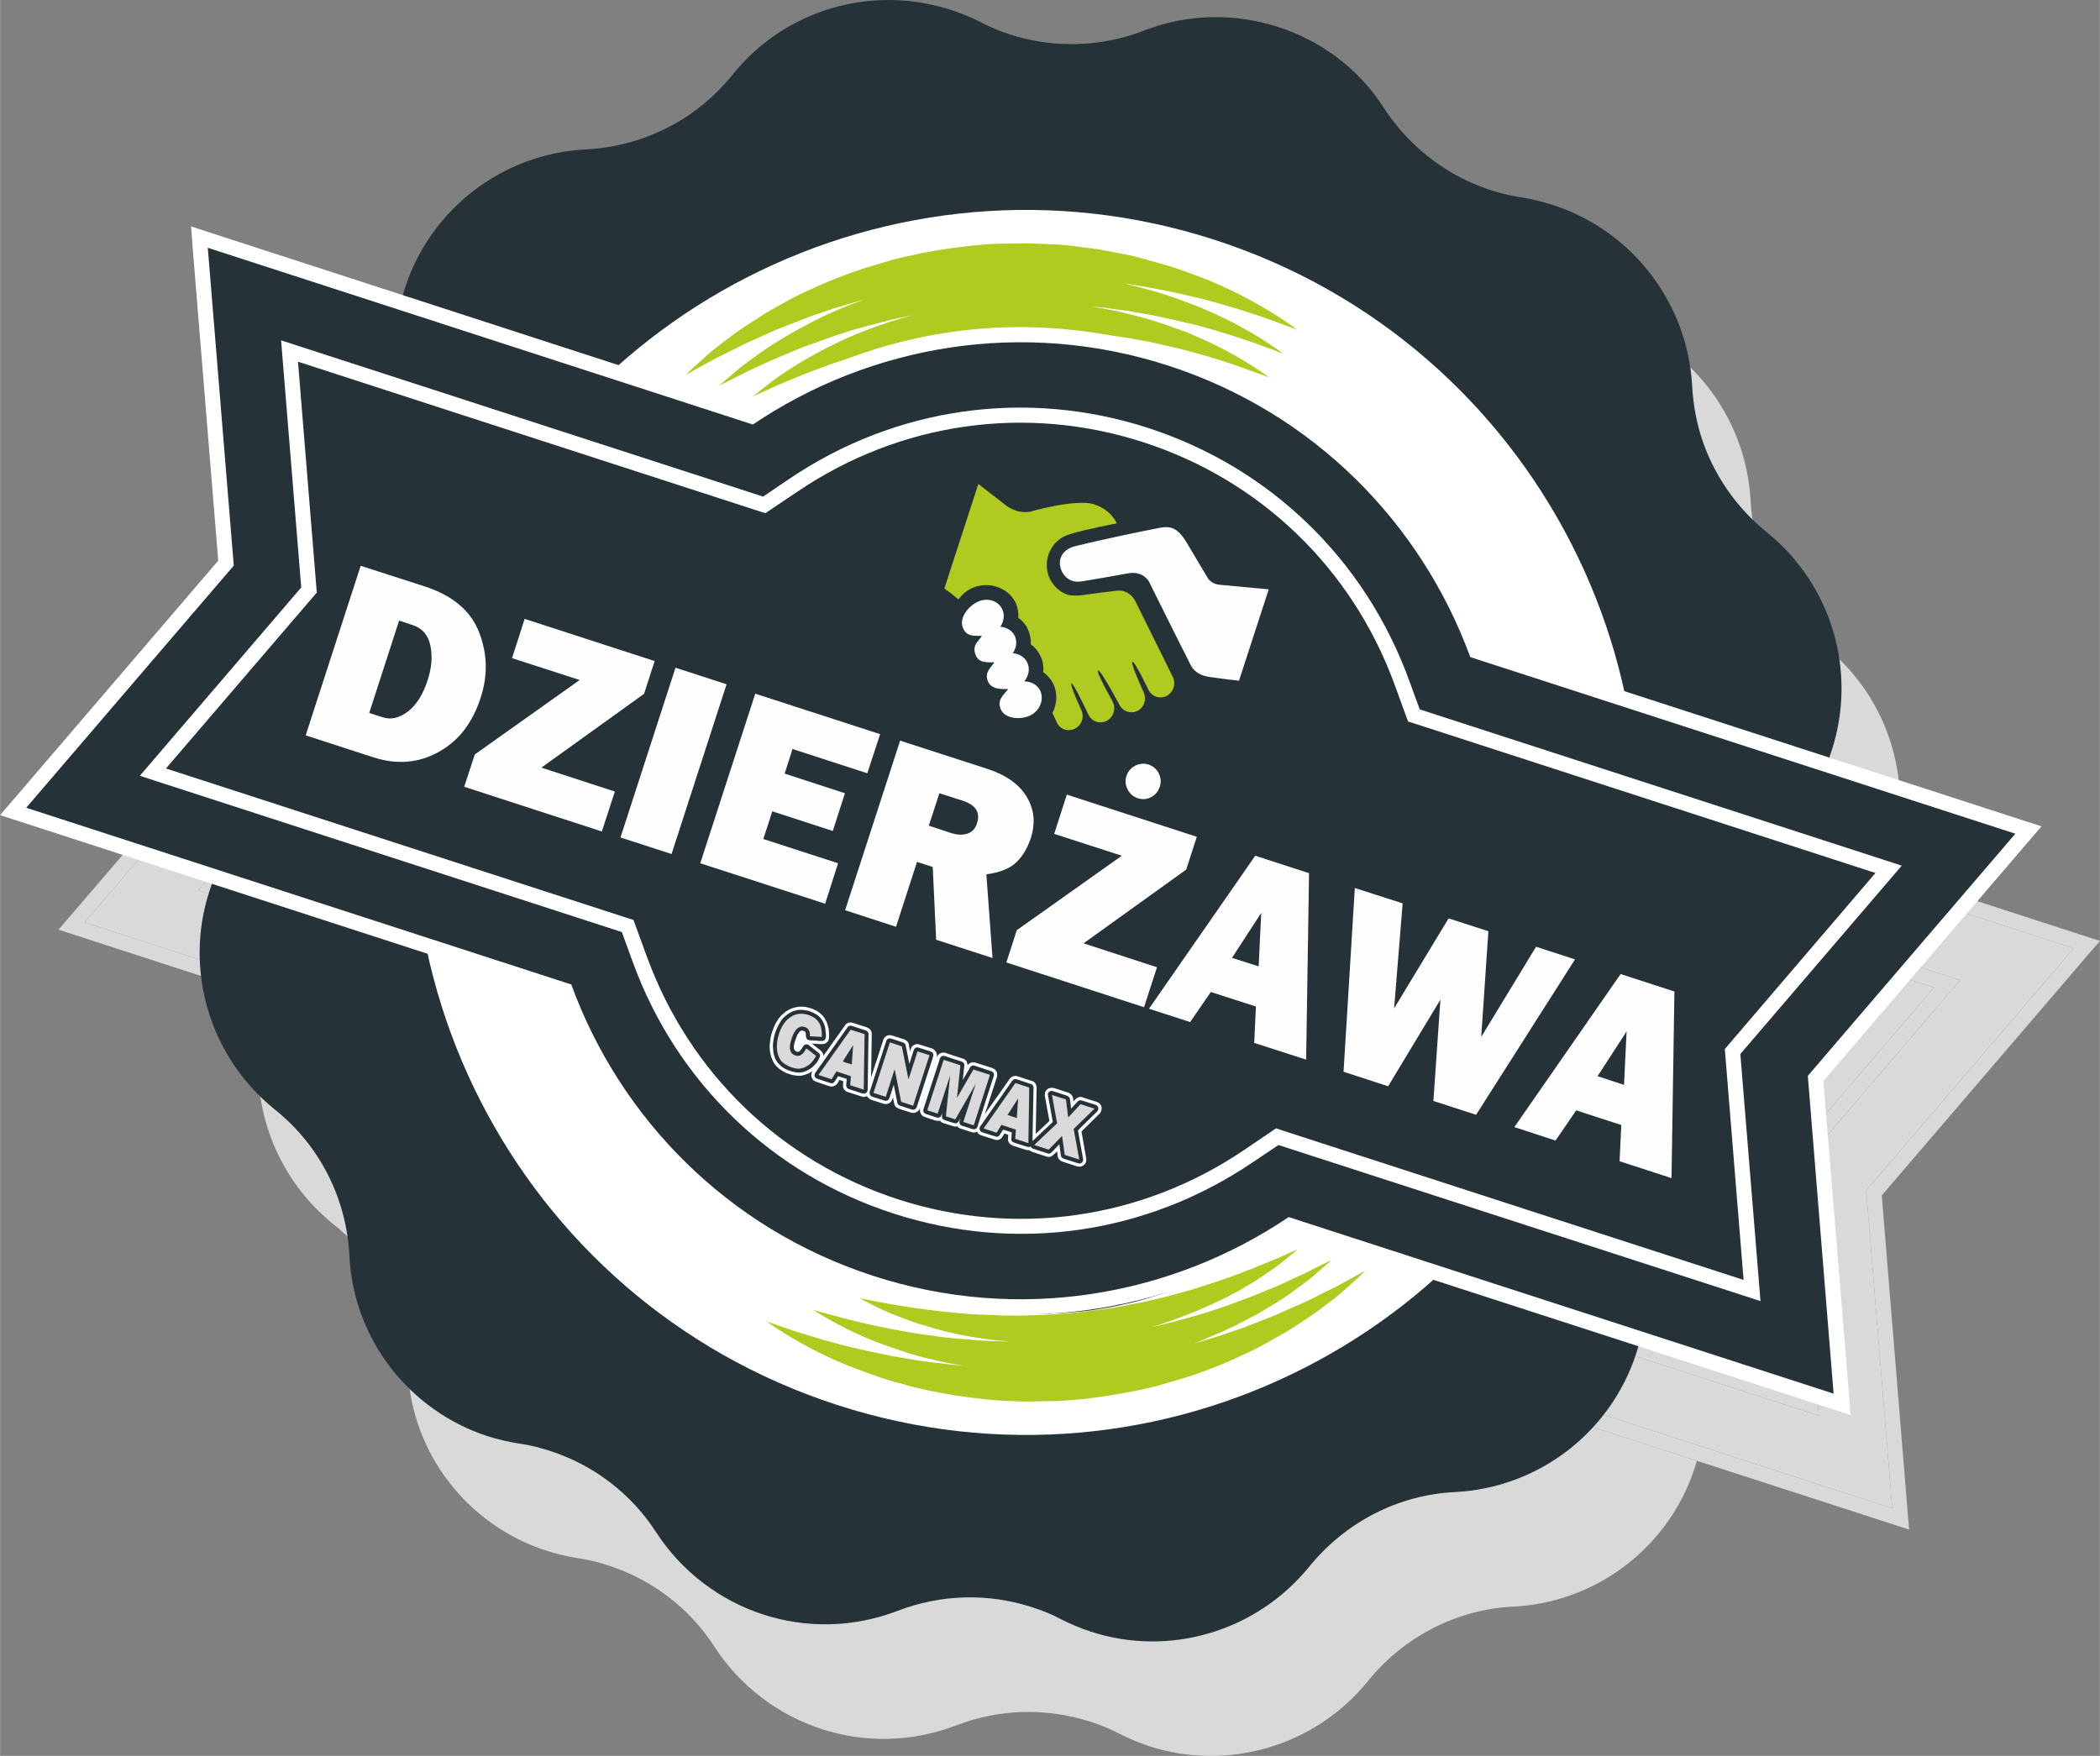
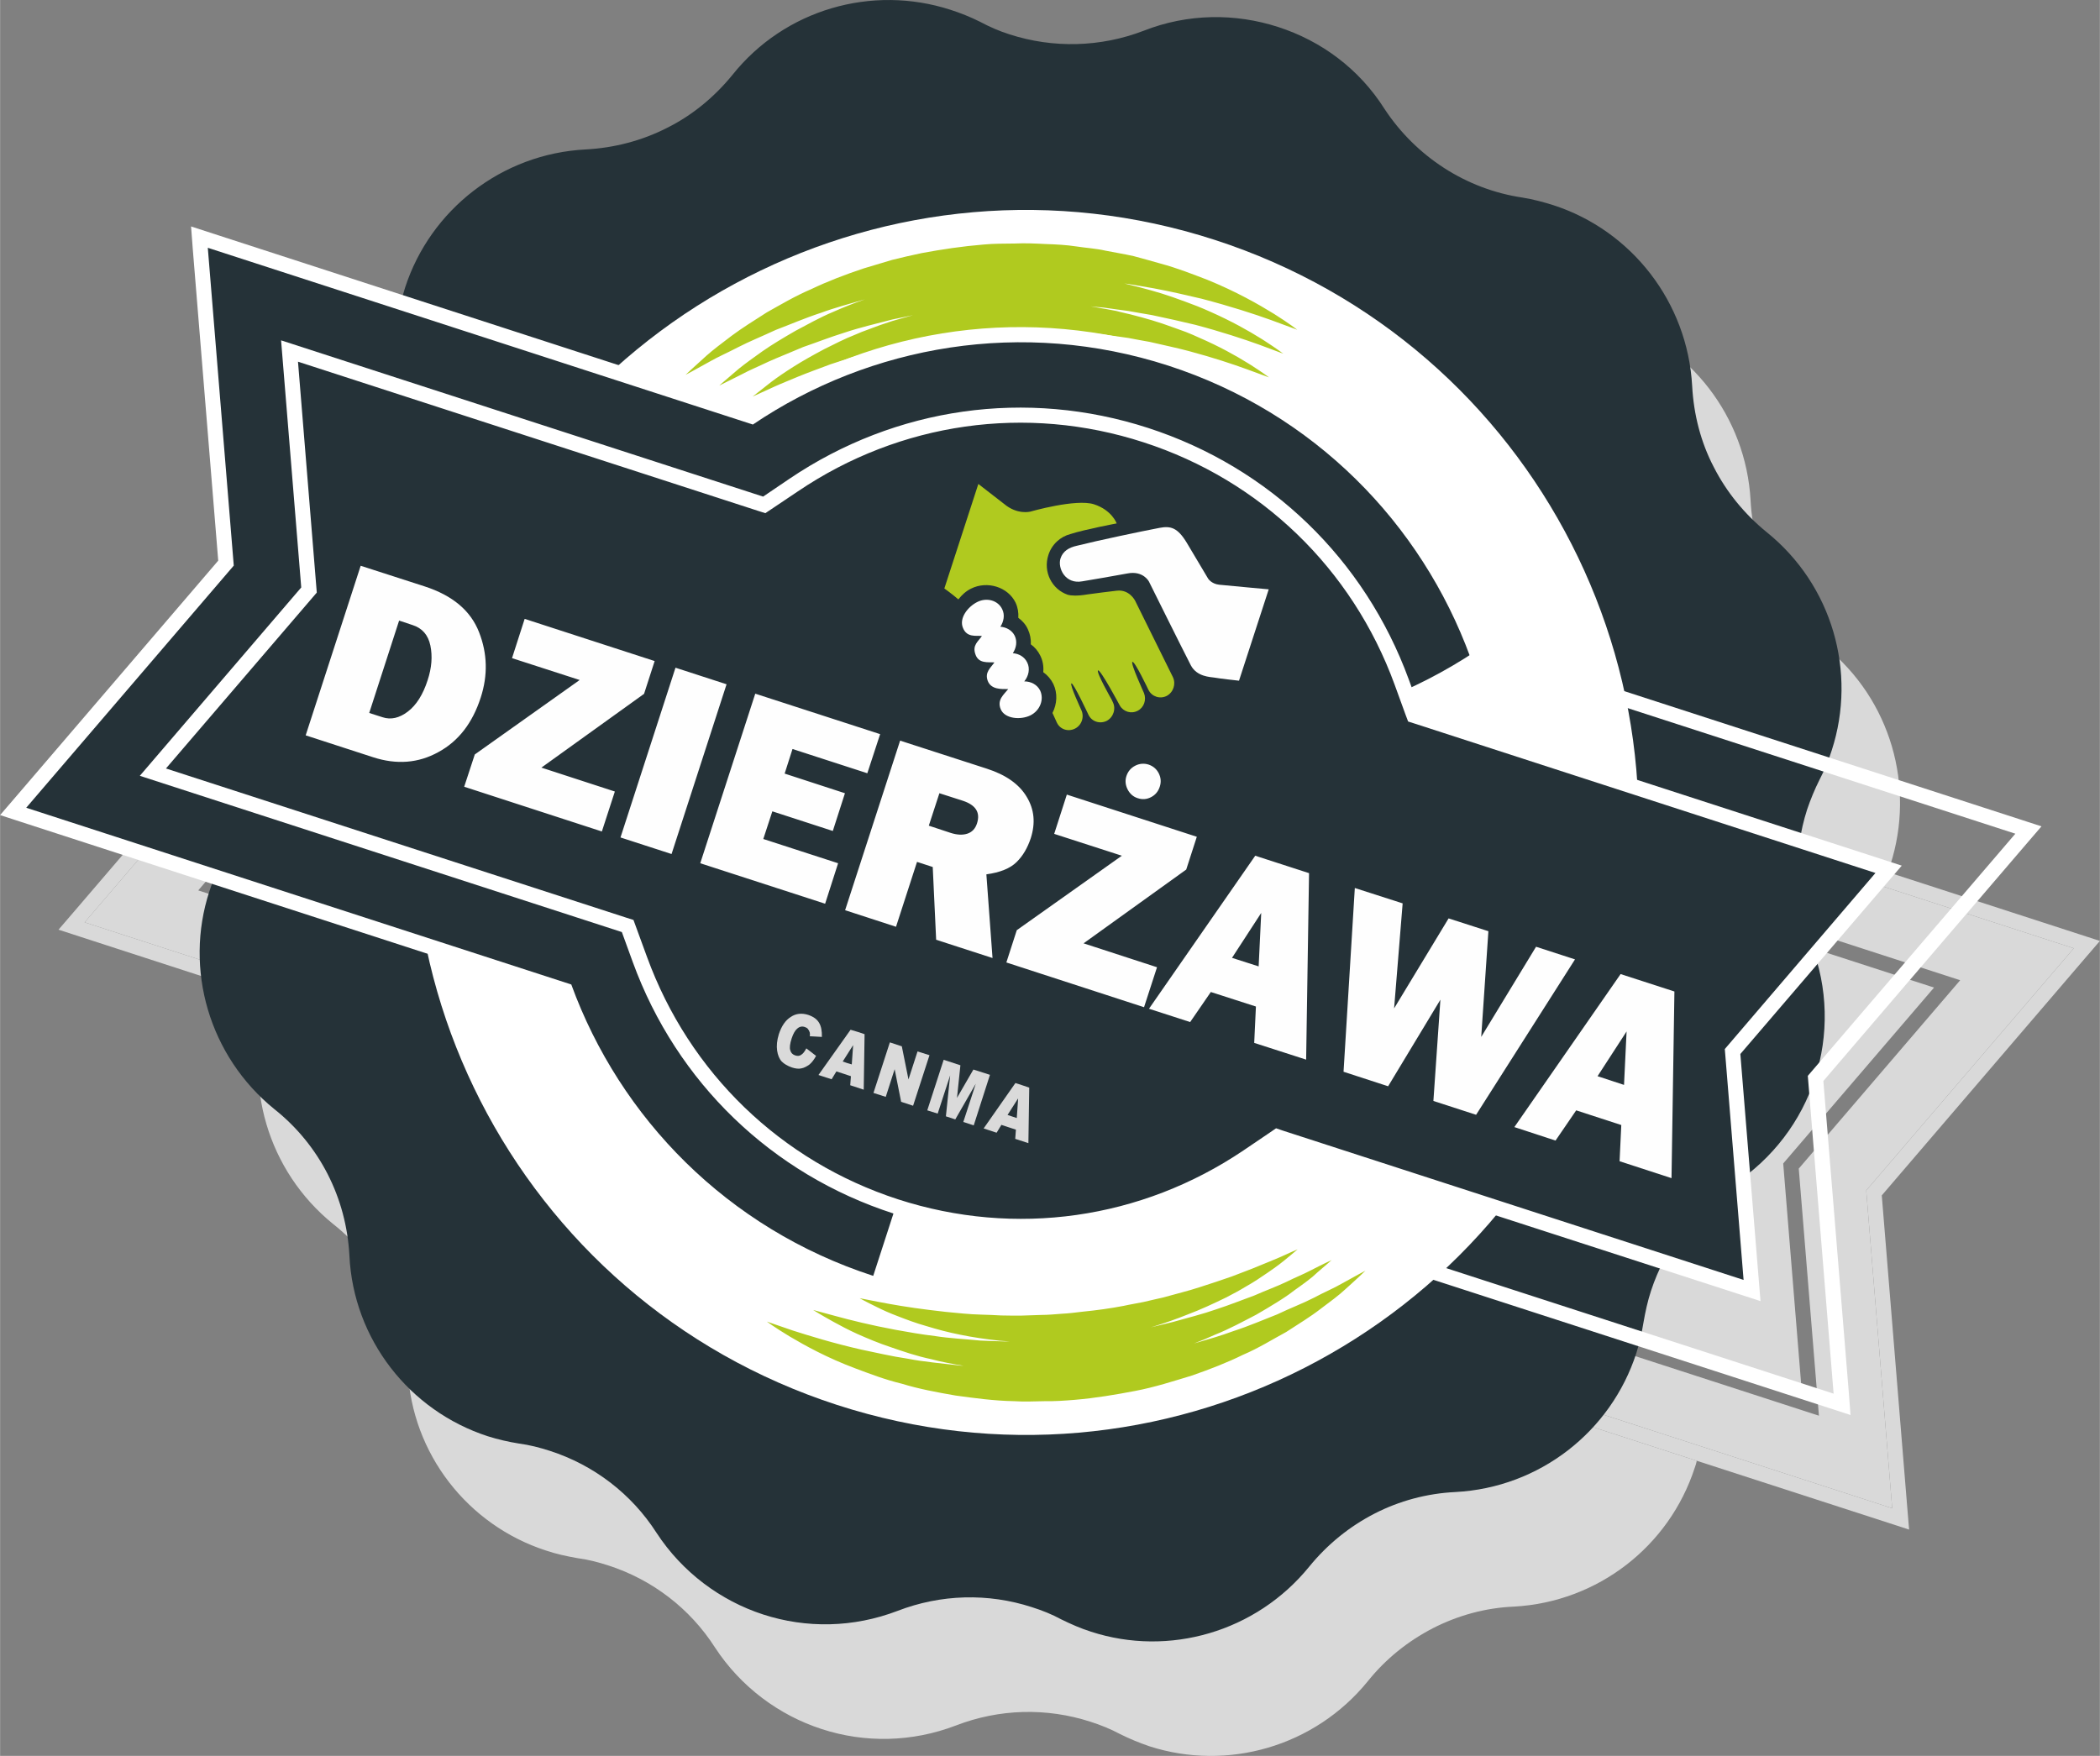
<svg xmlns="http://www.w3.org/2000/svg" xml:space="preserve" width="666px" height="557px" version="1.1" style="shape-rendering:geometricPrecision; text-rendering:geometricPrecision; image-rendering:optimizeQuality; fill-rule:evenodd; clip-rule:evenodd" viewBox="0 0 122.93 102.82">
  <rect x="0" y="0" width="122.93" height="102.82" fill="#808080" stroke="none" />
  <defs>
    <style type="text/css"> .fil5 {fill:#FEFEFE} .fil4 {fill:#FEFEFE;fill-rule:nonzero} .fil6 {fill:#DADADA;fill-rule:nonzero} .fil3 {fill:#B0CA1F;fill-rule:nonzero} .fil1 {fill:#253238;fill-rule:nonzero} .fil0 {fill:#D9D9D9;fill-rule:nonzero} .fil2 {fill:white;fill-rule:nonzero} </style>
  </defs>
  <g id="Warstwa_x0020_1">
    <path class="fil0" d="M48.1 101.25c-2.5,-0.81 -4.74,-2.47 -6.25,-4.78 -1.46,-2.28 -3.67,-3.97 -6.24,-4.8 -0.59,-0.19 -1.19,-0.35 -1.82,-0.43 -0.62,-0.11 -1.23,-0.24 -1.82,-0.44 -4.58,-1.48 -7.87,-5.66 -8.1,-10.57 -0.09,-1.68 -0.52,-3.29 -1.27,-4.76 -0.74,-1.45 -1.8,-2.77 -3.11,-3.8 -3.83,-3.11 -5.29,-8.21 -3.82,-12.76 0.05,-0.15 0.1,-0.3 0.16,-0.44l12.63 4.09c2.65,12.01 11.42,22.35 23.96,26.42 12.55,4.07 25.72,0.84 34.91,-7.33l12 3.89c-0.03,0.14 -0.07,0.28 -0.12,0.41 -1.49,4.59 -5.66,7.86 -10.59,8.13 -1.67,0.07 -3.28,0.52 -4.73,1.26 -1.47,0.76 -2.77,1.8 -3.82,3.11 -3.11,3.83 -8.22,5.28 -12.78,3.81 -0.59,-0.2 -1.17,-0.44 -1.73,-0.72 -0.56,-0.3 -1.14,-0.53 -1.73,-0.72 -2.57,-0.83 -5.33,-0.76 -7.87,0.22 -2.58,0.99 -5.35,1.03 -7.86,0.21zm62.41 -50.18l-12 -3.89c-2.65,-12.01 -11.42,-22.35 -23.97,-26.42 -12.55,-4.07 -25.71,-0.84 -34.91,7.33l-12.63 -4.09c0.05,-0.15 0.09,-0.3 0.14,-0.45 1.48,-4.56 5.66,-7.84 10.58,-8.1 1.67,-0.09 3.3,-0.51 4.75,-1.25 1.46,-0.73 2.76,-1.8 3.82,-3.11 3.07,-3.84 8.18,-5.29 12.76,-3.81 0.59,0.19 1.17,0.42 1.74,0.7 0.55,0.3 1.13,0.55 1.72,0.74 2.57,0.83 5.35,0.76 7.86,-0.21 2.59,-1.02 5.38,-1.03 7.87,-0.22 2.51,0.81 4.74,2.45 6.24,4.79 1.48,2.26 3.68,3.94 6.22,4.76 0.6,0.2 1.22,0.35 1.85,0.44 0.62,0.1 1.23,0.26 1.82,0.45 4.56,1.48 7.84,5.66 8.11,10.58 0.09,1.68 0.52,3.31 1.27,4.76 0.74,1.45 1.79,2.74 3.1,3.8 3.84,3.09 5.29,8.2 3.81,12.78 -0.05,0.14 -0.1,0.28 -0.15,0.42z" />
    <path class="fil0" d="M52.42 88.98c-12.54,-4.07 -21.31,-14.41 -23.96,-26.42l7.72 2.51c3.14,8.22 9.71,14.47 18.09,17.19 3.43,1.11 6.98,1.57 10.47,1.38 0.16,0 0.33,-0.01 0.5,-0.02 0.68,-0.03 1.37,-0.1 2.07,-0.18 0.68,-0.11 1.37,-0.21 2.03,-0.38 0.67,-0.13 1.31,-0.34 1.94,-0.53 0.04,-0.02 0.09,-0.04 0.13,-0.05 2.65,-0.79 5.2,-1.97 7.58,-3.53l8.34 2.7c-9.19,8.17 -22.36,11.4 -34.91,7.33zm-4.11 -4.88c0,0 0.47,0.35 1.35,0.88 0.88,0.52 2.18,1.24 3.84,1.86 0.52,0.2 1.08,0.41 1.67,0.6 0.34,0.11 0.69,0.21 1.05,0.3 0.98,0.3 2.04,0.5 3.14,0.69 1.1,0.15 2.25,0.31 3.43,0.33 0.58,0.04 1.18,0.01 1.77,0 0.6,0 1.19,-0.03 1.79,-0.09 1.19,-0.09 2.37,-0.29 3.52,-0.52 1.16,-0.21 2.26,-0.57 3.33,-0.9 1.05,-0.36 2.06,-0.76 2.98,-1.2 0.93,-0.4 1.76,-0.92 2.53,-1.34 0.75,-0.48 1.44,-0.9 2.01,-1.35 0.57,-0.44 1.08,-0.8 1.45,-1.15 0.76,-0.68 1.19,-1.08 1.19,-1.08 0,0 -0.52,0.26 -1.42,0.75 -0.44,0.27 -1.01,0.5 -1.62,0.83 -0.62,0.32 -1.36,0.6 -2.13,0.97 -0.81,0.3 -1.65,0.68 -2.58,0.98 -0.72,0.27 -1.5,0.49 -2.29,0.72 0.42,-0.16 0.83,-0.33 1.22,-0.51 0.89,-0.35 1.68,-0.79 2.41,-1.17 0.44,-0.25 0.84,-0.5 1.22,-0.73 0.25,-0.16 0.48,-0.31 0.7,-0.47 0.24,-0.17 0.47,-0.33 0.68,-0.48 0.26,-0.19 0.5,-0.37 0.7,-0.54l0.31 -0.27c0.52,-0.45 0.81,-0.71 0.81,-0.71 0,0 -0.46,0.21 -1.24,0.61 -0.39,0.21 -0.87,0.4 -1.41,0.66 -0.54,0.26 -1.19,0.5 -1.86,0.8 -0.7,0.25 -1.44,0.55 -2.24,0.8 -0.79,0.29 -1.65,0.5 -2.52,0.76 -0.44,0.1 -0.88,0.2 -1.33,0.3l0.18 -0.04c0.68,-0.21 1.34,-0.45 1.96,-0.69 0.83,-0.31 1.59,-0.67 2.29,-1.01 0.41,-0.22 0.79,-0.43 1.15,-0.64 0.24,-0.13 0.46,-0.27 0.67,-0.4 0.22,-0.15 0.43,-0.29 0.63,-0.43 0.25,-0.17 0.48,-0.33 0.67,-0.48l0.28 -0.22c0.51,-0.41 0.79,-0.65 0.79,-0.65 0,0 -0.4,0.16 -1.07,0.46 -0.33,0.16 -0.75,0.32 -1.2,0.51 -0.47,0.2 -1.01,0.39 -1.59,0.61 -0.59,0.21 -1.22,0.43 -1.89,0.64 -0.67,0.22 -1.4,0.39 -2.13,0.6 -0.38,0.09 -0.75,0.17 -1.13,0.25 -0.39,0.09 -0.79,0.15 -1.18,0.23 -0.79,0.16 -1.6,0.27 -2.4,0.35 -0.41,0.05 -0.82,0.09 -1.22,0.12 -0.4,0.03 -0.8,0.07 -1.2,0.07 -0.41,0.01 -0.81,0.03 -1.2,0.04 -0.39,0 -0.78,0 -1.16,0 -0.76,-0.06 -1.5,-0.05 -2.2,-0.13 -0.7,-0.05 -1.37,-0.12 -1.98,-0.2 -1.22,-0.15 -2.25,-0.33 -2.96,-0.47 -0.72,-0.15 -1.13,-0.22 -1.13,-0.22 0,0 0.36,0.21 1.03,0.53 0.33,0.16 0.74,0.35 1.22,0.53 0.34,0.14 0.71,0.28 1.12,0.41 0.17,0.06 0.35,0.11 0.53,0.16 0.61,0.19 1.27,0.37 2,0.51 0.72,0.15 1.49,0.25 2.29,0.35 0.19,0.01 0.39,0.03 0.58,0.04l-0.34 0c-0.47,-0.02 -0.93,-0.03 -1.38,-0.05 -0.9,-0.09 -1.79,-0.13 -2.62,-0.26 -0.83,-0.1 -1.61,-0.24 -2.34,-0.37 -1.45,-0.27 -2.65,-0.57 -3.49,-0.8 -0.84,-0.23 -1.32,-0.37 -1.32,-0.37 0,0 0.42,0.28 1.19,0.71 0.38,0.21 0.85,0.46 1.41,0.7 0.56,0.26 1.21,0.54 1.94,0.78 0.26,0.09 0.53,0.18 0.81,0.27 0.49,0.16 1.01,0.31 1.55,0.43 0.6,0.16 1.24,0.28 1.9,0.39l-0.26 -0.02c-1.04,-0.13 -2.07,-0.21 -3.02,-0.4 -0.97,-0.14 -1.87,-0.36 -2.71,-0.53 -1.62,-0.37 -2.96,-0.79 -3.92,-1.1 -0.03,-0.01 -0.06,-0.02 -0.09,-0.03 -0.97,-0.32 -1.52,-0.51 -1.52,-0.51zm50.2 -36.92l-8.34 -2.7c-3.14,-8.23 -9.71,-14.48 -18.08,-17.2 -1.24,-0.4 -2.49,-0.71 -3.74,-0.94 0.38,0.05 0.75,0.11 1.12,0.16 0.43,0.08 0.84,0.16 1.25,0.23 0.81,0.19 1.59,0.35 2.3,0.54 0.8,0.21 1.51,0.43 2.13,0.63 0.49,0.16 0.92,0.31 1.28,0.44 0.82,0.3 1.29,0.47 1.29,0.47l0 0 0 0c0,0 -0.38,-0.29 -1.08,-0.73l-0.18 -0.12c-0.69,-0.42 -1.65,-0.96 -2.85,-1.49 -0.24,-0.11 -0.5,-0.21 -0.77,-0.32 -0.43,-0.16 -0.89,-0.32 -1.37,-0.49 -0.39,-0.13 -0.81,-0.26 -1.23,-0.37 -0.4,-0.12 -0.82,-0.22 -1.24,-0.31l-0.23 -0.06c-0.36,-0.07 -0.73,-0.14 -1.11,-0.2l-0.38 -0.07c0.25,0.03 0.49,0.04 0.73,0.07 0.5,0.07 0.99,0.14 1.47,0.2 0.47,0.08 0.93,0.16 1.38,0.24 0.89,0.19 1.74,0.38 2.53,0.57 0.91,0.24 1.72,0.49 2.42,0.72 0.5,0.16 0.95,0.31 1.32,0.44 0.9,0.33 1.41,0.53 1.41,0.53l0 0 0 0c0,0 -0.39,-0.3 -1.11,-0.77l-0.2 -0.12c-0.71,-0.45 -1.7,-1.01 -2.95,-1.57 -0.25,-0.11 -0.52,-0.22 -0.8,-0.33 -0.45,-0.17 -0.92,-0.35 -1.41,-0.52 -0.12,-0.04 -0.25,-0.09 -0.38,-0.13 -0.29,-0.09 -0.59,-0.18 -0.9,-0.27 -0.41,-0.11 -0.84,-0.23 -1.27,-0.33l-0.24 -0.06 -0.06 -0.02 0.26 0.04c0.52,0.08 1.02,0.17 1.51,0.25 0.98,0.19 1.9,0.41 2.76,0.61 1.02,0.26 1.94,0.53 2.72,0.79 0.51,0.16 0.97,0.32 1.36,0.46 0.97,0.36 1.53,0.57 1.53,0.57l0 0 0 0c0,0 -0.47,-0.37 -1.36,-0.93 -0.89,-0.56 -2.2,-1.31 -3.89,-1.99 -0.63,-0.24 -1.32,-0.51 -2.05,-0.75 -0.23,-0.08 -0.47,-0.15 -0.71,-0.22 -0.51,-0.13 -1.03,-0.28 -1.56,-0.42 -0.53,-0.12 -1.09,-0.21 -1.65,-0.33 -0.56,-0.12 -1.14,-0.15 -1.72,-0.24 -0.58,-0.09 -1.18,-0.12 -1.78,-0.14 -0.6,-0.03 -1.21,-0.06 -1.82,-0.03 -0.61,0.01 -1.22,0 -1.83,0.06 -1.22,0.1 -2.43,0.28 -3.61,0.49 -0.59,0.13 -1.17,0.27 -1.74,0.41 -0.56,0.17 -1.12,0.34 -1.67,0.5 -1.08,0.36 -2.11,0.76 -3.05,1.21 -0.97,0.41 -1.81,0.92 -2.6,1.36 -0.77,0.49 -1.47,0.92 -2.06,1.37 -0.59,0.45 -1.11,0.83 -1.49,1.18 -0.78,0.7 -1.22,1.11 -1.22,1.11 0,0 0.53,-0.28 1.45,-0.79 0.45,-0.26 1.03,-0.51 1.66,-0.84 0.63,-0.33 1.39,-0.63 2.18,-1 0.82,-0.31 1.69,-0.69 2.64,-1 0.81,-0.3 1.68,-0.54 2.58,-0.79 -0.33,0.12 -0.66,0.23 -0.97,0.35 -0.31,0.13 -0.6,0.25 -0.88,0.38 -0.81,0.34 -1.54,0.75 -2.22,1.11 -0.72,0.42 -1.38,0.81 -1.93,1.2 -0.55,0.39 -1.03,0.73 -1.4,1.03 -0.73,0.62 -1.14,0.98 -1.14,0.98 0,0 0.49,-0.24 1.35,-0.67 0.42,-0.23 0.95,-0.45 1.54,-0.73 0.59,-0.27 1.29,-0.54 2.03,-0.85 0.76,-0.28 1.57,-0.59 2.45,-0.86 0.86,-0.29 1.81,-0.51 2.77,-0.76 0.39,-0.08 0.79,-0.17 1.19,-0.25l-0.02 0c-0.4,0.11 -0.79,0.23 -1.17,0.34 -0.49,0.15 -0.97,0.32 -1.42,0.49 -0.25,0.1 -0.5,0.2 -0.74,0.3 -0.66,0.26 -1.27,0.58 -1.84,0.86 -0.67,0.36 -1.28,0.7 -1.8,1.03 -0.51,0.33 -0.95,0.63 -1.3,0.89 -0.69,0.53 -1.08,0.85 -1.08,0.85 0,0 0.46,-0.21 1.26,-0.57 0.39,-0.18 0.87,-0.37 1.42,-0.6 0.55,-0.23 1.19,-0.46 1.88,-0.72 0.29,-0.09 0.58,-0.19 0.88,-0.29 -1.93,0.74 -3.79,1.69 -5.56,2.85l-7.73 -2.51c9.2,-8.17 22.36,-11.4 34.91,-7.33 12.55,4.07 21.32,14.41 23.97,26.42z" />
    <path class="fil0" d="M55.17 87.44c-0.59,-0.19 -1.15,-0.4 -1.67,-0.6 -1.66,-0.62 -2.96,-1.34 -3.84,-1.86 -0.88,-0.53 -1.35,-0.88 -1.35,-0.88 0,0 0.55,0.19 1.52,0.51 0.03,0.01 0.06,0.02 0.09,0.03 0.96,0.31 2.3,0.73 3.92,1.1 0.84,0.17 1.74,0.39 2.71,0.53 0.95,0.19 1.98,0.27 3.02,0.4l0.26 0.02c-0.66,-0.11 -1.3,-0.23 -1.9,-0.39 -0.54,-0.12 -1.06,-0.27 -1.55,-0.43 -0.28,-0.09 -0.55,-0.18 -0.81,-0.27 -0.73,-0.24 -1.38,-0.52 -1.94,-0.78 -0.56,-0.24 -1.03,-0.49 -1.41,-0.7 -0.77,-0.43 -1.19,-0.71 -1.19,-0.71 0,0 0.48,0.14 1.32,0.37 0.84,0.23 2.04,0.53 3.49,0.8 0.73,0.13 1.51,0.27 2.34,0.37 0.83,0.13 1.72,0.17 2.62,0.26 0.45,0.02 0.91,0.03 1.38,0.05l0.34 0c-0.19,-0.01 -0.39,-0.03 -0.58,-0.04 -0.8,-0.1 -1.57,-0.2 -2.29,-0.35 -0.73,-0.14 -1.39,-0.32 -2,-0.51 -0.18,-0.05 -0.36,-0.1 -0.53,-0.16 -0.41,-0.13 -0.78,-0.27 -1.12,-0.41 -0.48,-0.18 -0.89,-0.37 -1.22,-0.53 -0.67,-0.32 -1.03,-0.53 -1.03,-0.53 0,0 0.41,0.07 1.13,0.22 0.71,0.14 1.74,0.32 2.96,0.47 0.61,0.08 1.28,0.15 1.98,0.2 0.7,0.08 1.44,0.07 2.2,0.13 0.38,0 0.77,0 1.16,0 0.39,-0.01 0.79,-0.03 1.2,-0.04 0.4,0 0.8,-0.04 1.2,-0.07 0.4,-0.03 0.81,-0.07 1.22,-0.12 0.8,-0.08 1.61,-0.19 2.4,-0.35 0.39,-0.08 0.79,-0.14 1.18,-0.23 0.38,-0.08 0.75,-0.16 1.13,-0.25 0.73,-0.21 1.46,-0.38 2.13,-0.6 0.67,-0.21 1.3,-0.43 1.89,-0.64 0.58,-0.22 1.12,-0.41 1.59,-0.61 0.45,-0.19 0.87,-0.35 1.2,-0.51 0.67,-0.3 1.07,-0.46 1.07,-0.46 0,0 -0.28,0.24 -0.79,0.65l-0.28 0.22c-0.19,0.15 -0.42,0.31 -0.67,0.48 -0.2,0.14 -0.41,0.28 -0.63,0.43 -0.21,0.13 -0.43,0.27 -0.67,0.4 -0.36,0.21 -0.74,0.42 -1.15,0.64 -0.7,0.34 -1.46,0.7 -2.29,1.01 -0.62,0.24 -1.28,0.48 -1.96,0.69l-0.18 0.04c0.45,-0.1 0.89,-0.2 1.33,-0.3 0.87,-0.26 1.73,-0.47 2.52,-0.76 0.8,-0.25 1.54,-0.55 2.24,-0.8 0.67,-0.3 1.32,-0.54 1.86,-0.8 0.54,-0.26 1.02,-0.45 1.41,-0.66 0.78,-0.4 1.24,-0.61 1.24,-0.61 0,0 -0.29,0.26 -0.81,0.71l-0.31 0.27c-0.2,0.17 -0.44,0.35 -0.7,0.54 -0.21,0.15 -0.44,0.31 -0.68,0.48 -0.22,0.16 -0.45,0.31 -0.7,0.47 -0.38,0.23 -0.78,0.48 -1.22,0.73 -0.73,0.38 -1.52,0.82 -2.41,1.17 -0.39,0.18 -0.8,0.35 -1.22,0.51 0.79,-0.23 1.57,-0.45 2.29,-0.72 0.93,-0.3 1.77,-0.68 2.58,-0.98 0.77,-0.37 1.51,-0.65 2.13,-0.97 0.61,-0.33 1.18,-0.56 1.62,-0.83 0.9,-0.49 1.42,-0.75 1.42,-0.75 0,0 -0.43,0.4 -1.19,1.08 -0.37,0.35 -0.88,0.71 -1.45,1.15 -0.57,0.45 -1.26,0.87 -2.01,1.35 -0.77,0.42 -1.6,0.94 -2.53,1.34 -0.92,0.44 -1.93,0.84 -2.98,1.2 -1.07,0.33 -2.17,0.69 -3.33,0.9 -1.15,0.23 -2.33,0.43 -3.52,0.52 -0.6,0.06 -1.19,0.09 -1.79,0.09 -0.59,0.01 -1.19,0.04 -1.77,0 -1.18,-0.02 -2.33,-0.18 -3.43,-0.33 -1.1,-0.19 -2.16,-0.39 -3.14,-0.69 -0.36,-0.09 -0.71,-0.19 -1.05,-0.3z" />
    <path class="fil0" d="M64.74 83.64c2.26,-0.12 4.5,-0.51 6.67,-1.16 -0.04,0.01 -0.09,0.03 -0.13,0.05 -0.63,0.19 -1.27,0.4 -1.94,0.53 -0.66,0.17 -1.35,0.27 -2.03,0.38 -0.7,0.08 -1.39,0.15 -2.07,0.18 -0.17,0.01 -0.34,0.02 -0.5,0.02z" />
    <path class="fil0" d="M43.55 28.66c0,0 0.44,-0.41 1.22,-1.11 0.38,-0.35 0.9,-0.73 1.49,-1.18 0.59,-0.45 1.29,-0.88 2.06,-1.37 0.79,-0.44 1.63,-0.95 2.6,-1.36 0.94,-0.45 1.97,-0.85 3.05,-1.21 0.55,-0.16 1.11,-0.33 1.67,-0.5 0.57,-0.14 1.15,-0.28 1.74,-0.41 1.18,-0.21 2.39,-0.39 3.61,-0.49 0.61,-0.06 1.22,-0.05 1.83,-0.06 0.61,-0.03 1.22,0 1.82,0.03 0.6,0.02 1.2,0.05 1.78,0.14 0.58,0.09 1.16,0.12 1.72,0.24 0.56,0.12 1.12,0.21 1.65,0.33 0.53,0.14 1.05,0.29 1.56,0.42 0.24,0.07 0.48,0.14 0.71,0.22 0.73,0.24 1.42,0.51 2.05,0.75 1.69,0.68 3,1.43 3.89,1.99 0.89,0.56 1.36,0.93 1.36,0.93 0,0 -0.56,-0.21 -1.53,-0.57 -0.39,-0.14 -0.85,-0.3 -1.36,-0.46 -0.78,-0.26 -1.7,-0.53 -2.72,-0.79 -0.86,-0.2 -1.78,-0.42 -2.76,-0.61 -0.49,-0.08 -0.99,-0.17 -1.51,-0.25l-0.26 -0.04 0.06 0.02 0.24 0.06c0.43,0.1 0.86,0.22 1.27,0.33 0.31,0.09 0.61,0.18 0.9,0.27 0.13,0.04 0.26,0.09 0.38,0.13 0.49,0.17 0.96,0.35 1.41,0.52 0.28,0.11 0.55,0.22 0.8,0.33 1.25,0.56 2.24,1.12 2.95,1.57l0.2 0.12c0.72,0.47 1.11,0.77 1.11,0.77 0,0 -0.51,-0.2 -1.41,-0.53 -0.37,-0.13 -0.82,-0.28 -1.32,-0.44 -0.7,-0.23 -1.51,-0.48 -2.42,-0.72 -0.79,-0.19 -1.64,-0.38 -2.53,-0.57 -0.45,-0.08 -0.91,-0.16 -1.38,-0.24 -0.48,-0.06 -0.97,-0.13 -1.47,-0.2 -0.24,-0.03 -0.48,-0.04 -0.73,-0.07l0.38 0.07c0.38,0.06 0.75,0.13 1.11,0.2l0.23 0.06c0.42,0.09 0.84,0.19 1.24,0.31 0.42,0.11 0.84,0.24 1.23,0.37 0.48,0.17 0.94,0.33 1.37,0.49 0.27,0.11 0.53,0.21 0.77,0.32 1.2,0.53 2.16,1.07 2.85,1.49l0.18 0.12c0.7,0.44 1.08,0.73 1.08,0.73 0,0 -0.47,-0.17 -1.29,-0.47 -0.36,-0.13 -0.79,-0.28 -1.28,-0.44 -0.62,-0.2 -1.33,-0.42 -2.13,-0.63 -0.71,-0.19 -1.49,-0.35 -2.3,-0.54 -0.41,-0.07 -0.82,-0.15 -1.25,-0.23 -0.37,-0.05 -0.74,-0.11 -1.12,-0.16 -5.21,-0.96 -10.53,-0.46 -15.43,1.41 -0.3,0.1 -0.59,0.2 -0.88,0.29 -0.69,0.26 -1.33,0.49 -1.88,0.72 -0.55,0.23 -1.03,0.42 -1.42,0.6 -0.8,0.36 -1.26,0.57 -1.26,0.57 0,0 0.39,-0.32 1.08,-0.85 0.35,-0.26 0.79,-0.56 1.3,-0.89 0.52,-0.33 1.13,-0.67 1.8,-1.03 0.57,-0.28 1.18,-0.6 1.84,-0.86 0.24,-0.1 0.49,-0.2 0.74,-0.3 0.45,-0.17 0.93,-0.34 1.42,-0.49 0.38,-0.11 0.77,-0.23 1.17,-0.34l0.02 0c-0.4,0.08 -0.8,0.17 -1.19,0.25 -0.96,0.25 -1.91,0.47 -2.77,0.76 -0.88,0.27 -1.69,0.58 -2.45,0.86 -0.74,0.31 -1.44,0.58 -2.03,0.85 -0.59,0.28 -1.12,0.5 -1.54,0.73 -0.86,0.43 -1.35,0.67 -1.35,0.67 0,0 0.41,-0.36 1.14,-0.98 0.37,-0.3 0.85,-0.64 1.4,-1.03 0.55,-0.39 1.21,-0.78 1.93,-1.2 0.68,-0.36 1.41,-0.77 2.22,-1.11 0.28,-0.13 0.57,-0.25 0.88,-0.38 0.31,-0.12 0.64,-0.23 0.97,-0.35 -0.9,0.25 -1.77,0.49 -2.58,0.79 -0.95,0.31 -1.82,0.69 -2.64,1 -0.79,0.37 -1.55,0.67 -2.18,1 -0.63,0.33 -1.21,0.58 -1.66,0.84 -0.92,0.51 -1.45,0.79 -1.45,0.79z" />
    <path class="fil0" d="M54.54 81.42c-8.54,-2.77 -14.82,-9.24 -17.68,-17.06l-31.91 -10.35 12.15 -14.18 -1.51 -18.61 31.9 10.35c6.91,-4.66 15.79,-6.21 24.33,-3.45 8.53,2.77 14.82,9.25 17.67,17.06l31.91 10.35 -12.15 14.18 1.52 18.61 -31.91 -10.34c-6.9,4.65 -15.79,6.21 -24.32,3.44zm-34.67 -54.78l1.18 14.47 -9.45 11.03 28.22 9.15 0.64 1.76c2.58,7.05 8.14,12.42 15.26,14.72 7.12,2.31 14.77,1.23 21,-2.97l1.55 -1.05 28.21 9.15 -1.18 -14.47 9.45 -11.03 -28.22 -9.15 -0.64 -1.75c-2.57,-7.05 -8.13,-12.42 -15.25,-14.73 -7.13,-2.31 -14.78,-1.23 -21,2.97l-1.55 1.05 -28.22 -9.15z" />
    <path class="fil0" d="M54.27 82.26c-8.38,-2.72 -14.95,-8.97 -18.09,-17.19l-7.72 -2.51 -12.63 -4.09 -11.15 -3.62 -1.26 -0.41 0.86 -1 11.91 -13.9 -1.48 -18.25 -0.11 -1.32 1.26 0.41 11.14 3.62 12.63 4.09 7.73 2.51c1.77,-1.16 3.63,-2.11 5.56,-2.85 4.9,-1.87 10.22,-2.37 15.43,-1.41 1.25,0.23 2.5,0.54 3.74,0.94 8.37,2.72 14.94,8.97 18.08,17.2l8.34 2.7 12 3.89 11.16 3.62 1.26 0.41 -0.86 1 -11.91 13.9 1.49 18.25 0.11 1.32 -1.26 -0.41 -11.17 -3.62 -12 -3.89 -8.34 -2.7c-2.38,1.56 -4.93,2.74 -7.58,3.53 -2.17,0.65 -4.41,1.04 -6.67,1.16 -3.49,0.19 -7.04,-0.27 -10.47,-1.38zm-38.68 -61.04l1.51 18.61 -12.15 14.18 31.91 10.35c2.86,7.82 9.14,14.29 17.68,17.06 8.53,2.77 17.42,1.21 24.32,-3.44l31.91 10.34 -1.52 -18.61 12.15 -14.18 -31.91 -10.35c-2.85,-7.81 -9.14,-14.29 -17.67,-17.06 -8.54,-2.76 -17.42,-1.21 -24.33,3.45l-31.9 -10.35z" />
    <path class="fil0" d="M55.99 76.93c-6.86,-2.22 -12.22,-7.39 -14.7,-14.19l-0.64 -1.75 -0.15 -0.41 -0.41 -0.13 -26.95 -8.74 8.58 -10.02 0.24 -0.28 -0.03 -0.37 -1.07 -13.15 26.96 8.74 0.41 0.13 0.35 -0.24 1.55 -1.05c6,-4.04 13.37,-5.08 20.23,-2.86 6.87,2.22 12.22,7.4 14.7,14.19l0.64 1.76 0.15 0.4 0.41 0.13 26.96 8.74 -8.59 10.02 -0.24 0.28 0.03 0.37 1.07 13.15 -26.95 -8.74 -0.41 -0.13 -0.36 0.24 -1.55 1.05c-5.99,4.04 -13.37,5.09 -20.23,2.86zm8.45 -8.95c-0.37,-0.12 -0.74,-0.14 -1.11,-0.07 -0.36,0.08 -0.69,0.25 -0.97,0.51 -0.28,0.26 -0.49,0.58 -0.62,0.98 -0.13,0.4 -0.15,0.79 -0.08,1.17 0.08,0.37 0.24,0.7 0.49,0.98 0.26,0.28 0.57,0.47 0.94,0.59 0.37,0.13 0.74,0.15 1.1,0.07 0.37,-0.08 0.69,-0.25 0.98,-0.51 0.28,-0.26 0.49,-0.59 0.62,-0.99 0.12,-0.39 0.15,-0.78 0.08,-1.16 -0.08,-0.37 -0.24,-0.7 -0.5,-0.97 -0.25,-0.28 -0.56,-0.48 -0.93,-0.6zm3.09 2.72l0.78 3.09 0.96 0.32 1.33 -4.08 -0.96 -0.32 -0.84 2.57 -0.77 -3.09 -0.97 -0.31 -1.32 4.08 0.96 0.31 0.83 -2.57zm-6.71 -3.83l-1.32 4.07 0.96 0.31 1.32 -4.07 -0.96 -0.31zm-3.69 -1.2l-0.25 0.76 1.08 0.34 -1.08 3.32 0.97 0.31 1.07 -3.31 1.08 0.35 0.25 -0.76 -3.12 -1.01zm-1.54 -0.5l-1.32 4.07 0.97 0.32 1.32 -4.07 -0.97 -0.32zm-4.15 -1.34l-1.32 4.07 1.38 0.45c0.42,0.13 0.82,0.16 1.2,0.1 0.38,-0.07 0.72,-0.23 1,-0.47 0.29,-0.25 0.5,-0.57 0.63,-0.97 0.12,-0.4 0.15,-0.78 0.06,-1.15 -0.08,-0.37 -0.26,-0.69 -0.53,-0.97 -0.27,-0.27 -0.62,-0.48 -1.04,-0.61l-1.38 -0.45zm-3.22 -1.06l-1.32 4.08 2.39 0.78 0.24 -0.76 -1.43 -0.46 0.31 -0.95 1.26 0.41 0.25 -0.75 -1.27 -0.41 0.29 -0.87 1.43 0.46 0.24 -0.75 -2.39 -0.78zm41.91 -6.87l-4.36 13.46 4.6 1.49c1.36,0.45 2.68,0.56 3.95,0.34 1.27,-0.21 2.38,-0.73 3.33,-1.56 0.94,-0.82 1.63,-1.88 2.05,-3.19 0.43,-1.31 0.5,-2.58 0.21,-3.81 -0.28,-1.22 -0.87,-2.28 -1.77,-3.2 -0.89,-0.91 -2.03,-1.59 -3.41,-2.03l-4.6 -1.5zm-10.63 -3.49l-4.37 13.5 7.91 2.57 0.8 -2.5 -4.72 -1.53 1.01 -3.12 4.17 1.35 0.81 -2.49 -4.17 -1.35 0.94 -2.9 4.72 1.53 0.81 -2.49 -7.91 -2.57zm-12.22 -3.91l-0.81 2.49 3.56 1.15 -3.56 10.97 3.19 1.03 3.55 -10.97 3.57 1.16 0.81 -2.49 -10.31 -3.34zm-5.08 -1.65l-4.36 13.46 3.18 1.03 4.36 -13.46 -3.18 -1.03zm-7.88 3.93l-2.46 7.59 3.18 1.03 4.37 -13.46 -3.65 -1.18 -6.75 8.07 -0.75 -10.5 -3.65 -1.19 -4.36 13.46 3.18 1.04 2.46 -7.6 0.57 8.58 2.37 0.77 5.49 -6.61zm-15.68 -11.57l-4.37 13.46 3.19 1.03 4.36 -13.46 -3.18 -1.03zm-8.92 -2.89l-4.36 13.46 7.15 2.31 0.8 -2.49 -3.96 -1.28 3.56 -10.97 -3.19 -1.03zm42.54 5.07l-0.16 3.17 1.24 0.4 2.74 -4.19 -1.17 -0.38 -1.71 3.04 0.29 -3.5 -1.23 -0.4 -1.87 3.05 0.3 -3.56 -1.17 -0.38 -0.22 5.01 1.24 0.41 1.72 -2.67zm-5.93 -3.8l-1.5 4.61 2.71 0.88 0.27 -0.85 -1.61 -0.52 0.34 -1.07 1.43 0.46 0.27 -0.85 -1.42 -0.46 0.32 -0.99 1.61 0.52 0.28 -0.85 -2.7 -0.88zm-4.42 0.46l0.88 3.49 1.09 0.36 1.49 -4.61 -1.08 -0.36 -0.94 2.9 -0.88 -3.49 -1.09 -0.35 -1.49 4.61 1.08 0.35 0.94 -2.9zm-10.16 29.54l-0.43 -0.14 0.83 -2.56 0.43 0.14c0.37,0.12 0.62,0.33 0.75,0.63 0.14,0.3 0.14,0.64 0.02,1.03 -0.13,0.39 -0.33,0.67 -0.62,0.83 -0.29,0.17 -0.61,0.19 -0.98,0.07zm11.63 3.64c-0.31,-0.1 -0.53,-0.29 -0.65,-0.57 -0.12,-0.27 -0.13,-0.59 -0.01,-0.94 0.11,-0.36 0.3,-0.61 0.56,-0.76 0.26,-0.15 0.55,-0.17 0.86,-0.07 0.32,0.1 0.54,0.29 0.66,0.56 0.12,0.28 0.12,0.59 0.01,0.95 -0.12,0.35 -0.31,0.6 -0.56,0.76 -0.26,0.15 -0.55,0.17 -0.87,0.07zm27.8 -2.87l-1.42 -0.46 2.75 -8.47 1.42 0.46c1.21,0.39 2.04,1.09 2.49,2.08 0.44,0.99 0.46,2.13 0.04,3.42 -0.42,1.29 -1.1,2.21 -2.04,2.75 -0.95,0.54 -2.03,0.62 -3.24,0.22z" />
-     <path class="fil0" d="M55.72 77.77c-7.12,-2.3 -12.68,-7.67 -15.26,-14.72l-0.64 -1.76 -28.22 -9.15 9.45 -11.03 -1.18 -14.47 28.22 9.15 1.55 -1.05c6.22,-4.2 13.87,-5.28 21,-2.97 7.12,2.31 12.68,7.68 15.25,14.73l0.64 1.75 28.22 9.15 -9.45 11.03 1.18 14.47 -28.21 -9.15 -1.55 1.05c-6.23,4.2 -13.88,5.28 -21,2.97zm-34.86 -49.88l1.07 13.15 0.03 0.37 -0.24 0.28 -8.58 10.02 26.95 8.74 0.41 0.13 0.15 0.41 0.64 1.75c2.48,6.8 7.84,11.97 14.7,14.19 6.86,2.23 14.24,1.18 20.23,-2.86l1.55 -1.05 0.36 -0.24 0.41 0.13 26.95 8.74 -1.07 -13.15 -0.03 -0.37 0.24 -0.28 8.59 -10.02 -26.96 -8.74 -0.41 -0.13 -0.15 -0.4 -0.64 -1.76c-2.48,-6.79 -7.83,-11.97 -14.7,-14.19 -6.86,-2.22 -14.23,-1.18 -20.23,2.86l-1.55 1.05 -0.35 0.24 -0.41 -0.13 -26.96 -8.74z" />
    <polygon class="fil0" points="32.51,52.09 25.36,49.78 29.72,36.32 32.91,37.35 29.35,48.32 33.31,49.6 " />
    <polygon class="fil0" points="34.27,52.67 37.46,53.7 41.82,40.24 38.64,39.21 " />
    <polygon class="fil0" points="55.04,59.4 51.86,58.37 54.32,50.78 48.83,57.39 46.46,56.62 45.89,48.04 43.43,55.64 40.25,54.6 44.61,41.14 48.26,42.33 49.01,52.83 55.76,44.76 59.41,45.94 " />
    <polygon class="fil0" points="57.84,60.31 61.02,61.34 65.38,47.88 62.2,46.85 " />
    <polygon class="fil0" points="69.66,64.14 66.47,63.11 70.03,52.14 66.47,50.99 67.28,48.5 77.59,51.84 76.78,54.33 73.21,53.17 " />
    <polygon class="fil0" points="83.04,68.48 75.13,65.91 79.5,52.41 87.41,54.98 86.6,57.47 81.88,55.94 80.94,58.84 85.11,60.19 84.3,62.68 80.13,61.33 79.12,64.45 83.84,65.98 " />
    <path class="fil0" d="M90.37 70.85l-4.6 -1.49 4.36 -13.46 4.6 1.5c1.38,0.44 2.52,1.12 3.41,2.03 0.9,0.92 1.49,1.98 1.77,3.2 0.29,1.23 0.22,2.5 -0.21,3.81 -0.42,1.31 -1.11,2.37 -2.05,3.19 -0.95,0.83 -2.06,1.35 -3.33,1.56 -1.27,0.22 -2.59,0.11 -3.95,-0.34zm2.14 -11.42l-2.75 8.47 1.42 0.46c1.21,0.4 2.29,0.32 3.24,-0.22 0.94,-0.54 1.62,-1.46 2.04,-2.75 0.42,-1.29 0.4,-2.43 -0.04,-3.42 -0.45,-0.99 -1.28,-1.69 -2.49,-2.08l-1.42 -0.46z" />
    <polygon class="fil0" points="49.29,67.63 46.9,66.85 48.22,62.77 50.61,63.55 50.37,64.3 48.94,63.84 48.65,64.71 49.92,65.12 49.67,65.87 48.41,65.46 48.1,66.41 49.53,66.87 " />
    <path class="fil0" d="M51.5 68.35l-1.38 -0.45 1.32 -4.07 1.38 0.45c0.42,0.13 0.77,0.34 1.04,0.61 0.27,0.28 0.45,0.6 0.53,0.97 0.09,0.37 0.06,0.75 -0.06,1.15 -0.13,0.4 -0.34,0.72 -0.63,0.97 -0.28,0.24 -0.62,0.4 -1,0.47 -0.38,0.06 -0.78,0.03 -1.2,-0.1zm0.65 -3.46l-0.83 2.56 0.43 0.14c0.37,0.12 0.69,0.1 0.98,-0.07 0.29,-0.16 0.49,-0.44 0.62,-0.83 0.12,-0.39 0.12,-0.73 -0.02,-1.03 -0.13,-0.3 -0.38,-0.51 -0.75,-0.63l-0.43 -0.14z" />
    <polygon class="fil0" points="54.27,69.24 55.24,69.55 56.55,65.49 55.59,65.17 " />
    <polygon class="fil0" points="57.85,70.4 56.88,70.09 57.96,66.77 56.88,66.43 57.13,65.67 60.25,66.68 60,67.44 58.92,67.09 " />
    <polygon class="fil0" points="59.5,70.94 60.46,71.25 61.78,67.18 60.82,66.87 " />
    <path class="fil0" d="M63.09 72.14c-0.37,-0.12 -0.68,-0.31 -0.94,-0.59 -0.25,-0.28 -0.41,-0.61 -0.49,-0.98 -0.07,-0.38 -0.05,-0.77 0.08,-1.17 0.13,-0.4 0.34,-0.72 0.62,-0.98 0.28,-0.26 0.61,-0.43 0.97,-0.51 0.37,-0.07 0.74,-0.05 1.11,0.07 0.37,0.12 0.68,0.32 0.93,0.6 0.26,0.27 0.42,0.6 0.5,0.97 0.07,0.38 0.04,0.77 -0.08,1.16 -0.13,0.4 -0.34,0.73 -0.62,0.99 -0.29,0.26 -0.61,0.43 -0.98,0.51 -0.36,0.08 -0.73,0.06 -1.1,-0.07zm1.05 -3.25c-0.31,-0.1 -0.6,-0.08 -0.86,0.07 -0.26,0.15 -0.45,0.4 -0.56,0.76 -0.12,0.35 -0.11,0.67 0.01,0.94 0.12,0.28 0.34,0.47 0.65,0.57 0.32,0.1 0.61,0.08 0.87,-0.07 0.25,-0.16 0.44,-0.41 0.56,-0.76 0.11,-0.36 0.11,-0.67 -0.01,-0.95 -0.12,-0.27 -0.34,-0.46 -0.66,-0.56z" />
    <polygon class="fil0" points="69.27,74.11 68.31,73.79 67.53,70.7 66.7,73.27 65.74,72.96 67.06,68.88 68.03,69.19 68.8,72.28 69.64,69.71 70.6,70.03 " />
    <polygon class="fil0" points="63.34,43.55 62.25,43.2 61.38,39.71 60.44,42.61 59.35,42.26 60.84,37.65 61.93,38 62.81,41.49 63.75,38.59 64.84,38.94 " />
    <polygon class="fil0" points="67,44.74 64.3,43.86 65.79,39.25 68.49,40.13 68.22,40.98 66.6,40.46 66.28,41.44 67.71,41.91 67.43,42.76 66.01,42.3 65.66,43.36 67.27,43.89 " />
    <polygon class="fil0" points="72.81,46.62 71.56,46.22 71.72,43.05 70,45.71 68.76,45.31 68.98,40.3 70.15,40.68 69.85,44.24 71.72,41.19 72.95,41.59 72.66,45.09 74.37,42.05 75.55,42.43 " />
    <path class="fil1" d="M101.45 69.38c-2.29,1.48 -3.97,3.67 -4.8,6.21 -0.2,0.61 -0.33,1.22 -0.44,1.85 -0.1,0.62 -0.24,1.23 -0.42,1.8 -1.49,4.6 -5.67,7.87 -10.59,8.13 -1.67,0.08 -3.29,0.52 -4.73,1.26 -1.48,0.76 -2.77,1.81 -3.83,3.11 -3.11,3.83 -8.22,5.29 -12.77,3.81 -0.6,-0.19 -1.17,-0.44 -1.74,-0.72 -0.55,-0.3 -1.13,-0.53 -1.73,-0.72 -2.56,-0.83 -5.32,-0.76 -7.86,0.22 -2.59,0.99 -5.35,1.03 -7.87,0.21 -2.49,-0.81 -4.73,-2.47 -6.24,-4.78 -1.46,-2.28 -3.67,-3.97 -6.24,-4.8 -0.59,-0.19 -1.2,-0.35 -1.82,-0.43 -0.62,-0.1 -1.23,-0.24 -1.83,-0.43 -4.57,-1.49 -7.86,-5.67 -8.09,-10.58 -0.09,-1.68 -0.52,-3.29 -1.27,-4.76 -0.74,-1.45 -1.8,-2.76 -3.11,-3.8 -3.84,-3.11 -5.3,-8.21 -3.82,-12.76 0.19,-0.6 0.44,-1.17 0.74,-1.75 0.27,-0.57 0.51,-1.12 0.7,-1.71 0.83,-2.55 0.78,-5.34 -0.2,-7.88 -1.02,-2.62 -1.04,-5.38 -0.23,-7.87 0.81,-2.5 2.45,-4.74 4.8,-6.24 2.29,-1.5 3.96,-3.71 4.79,-6.26 0.19,-0.59 0.33,-1.2 0.44,-1.8 0.09,-0.63 0.23,-1.26 0.42,-1.85 1.48,-4.56 5.66,-7.84 10.58,-8.09 1.68,-0.09 3.3,-0.52 4.75,-1.26 1.47,-0.73 2.77,-1.8 3.83,-3.1 3.07,-3.85 8.18,-5.3 12.76,-3.82 0.59,0.19 1.17,0.42 1.73,0.7 0.56,0.3 1.13,0.55 1.73,0.74 2.56,0.83 5.34,0.76 7.86,-0.21 2.59,-1.02 5.37,-1.03 7.87,-0.22 2.51,0.81 4.74,2.44 6.23,4.8 1.84,2.79 4.77,4.7 8.08,5.19 0.62,0.1 1.22,0.26 1.82,0.45 4.55,1.48 7.84,5.66 8.11,10.59 0.09,1.67 0.51,3.3 1.27,4.75 0.74,1.45 1.79,2.74 3.09,3.8 3.84,3.09 5.3,8.2 3.81,12.78 -0.18,0.58 -0.43,1.17 -0.72,1.73 -0.28,0.56 -0.52,1.14 -0.72,1.73 -0.82,2.55 -0.75,5.33 0.23,7.87 1.01,2.59 1.04,5.37 0.23,7.87 -0.81,2.49 -2.46,4.71 -4.8,6.24z" />
    <path class="fil2" d="M94.17 59.22c-6.11,18.84 -26.33,29.16 -45.17,23.05 -18.84,-6.11 -29.16,-26.33 -23.05,-45.17 6.11,-18.83 26.33,-29.16 45.17,-23.05 18.84,6.11 29.15,26.33 23.05,45.17z" />
    <path class="fil3" d="M78.52 75.18c-0.44,0.26 -1.01,0.49 -1.62,0.82 -0.62,0.32 -1.37,0.6 -2.14,0.97 -0.8,0.31 -1.64,0.68 -2.57,0.98 -0.72,0.27 -1.5,0.49 -2.29,0.72 0.42,-0.16 0.83,-0.33 1.22,-0.51 0.88,-0.35 1.67,-0.79 2.41,-1.17 0.43,-0.25 0.84,-0.49 1.22,-0.73 0.25,-0.15 0.48,-0.31 0.7,-0.46 0.23,-0.18 0.46,-0.34 0.67,-0.49 0.27,-0.19 0.5,-0.37 0.71,-0.54l0.3 -0.27c0.53,-0.45 0.82,-0.71 0.82,-0.71 0,0 -0.46,0.21 -1.24,0.61 -0.39,0.21 -0.88,0.4 -1.42,0.67 -0.54,0.26 -1.18,0.49 -1.86,0.79 -0.69,0.25 -1.43,0.55 -2.23,0.81 -0.79,0.28 -1.65,0.49 -2.53,0.74 -0.43,0.11 -0.87,0.21 -1.32,0.32l0.17 -0.05c0.69,-0.21 1.34,-0.44 1.96,-0.69 0.83,-0.31 1.59,-0.67 2.29,-1.01 0.41,-0.21 0.8,-0.42 1.16,-0.64 0.23,-0.13 0.46,-0.27 0.66,-0.4 0.23,-0.15 0.44,-0.29 0.64,-0.43 0.25,-0.17 0.47,-0.33 0.67,-0.48l0.28 -0.22c0.5,-0.41 0.78,-0.65 0.78,-0.65 0,0 -0.39,0.16 -1.06,0.47 -0.34,0.15 -0.75,0.31 -1.21,0.5 -0.46,0.2 -1.01,0.39 -1.59,0.62 -0.58,0.2 -1.22,0.42 -1.89,0.63 -0.67,0.22 -1.39,0.39 -2.13,0.6 -0.37,0.08 -0.74,0.17 -1.13,0.26 -0.38,0.08 -0.78,0.14 -1.18,0.23 -0.78,0.15 -1.59,0.26 -2.4,0.34 -0.4,0.05 -0.81,0.1 -1.21,0.12 -0.41,0.03 -0.81,0.07 -1.21,0.07 -0.4,0.01 -0.8,0.03 -1.19,0.04 -0.4,0 -0.78,0 -1.16,-0.01 -0.76,-0.05 -1.51,-0.04 -2.2,-0.11 -0.71,-0.06 -1.37,-0.13 -1.98,-0.21 -1.23,-0.15 -2.25,-0.33 -2.97,-0.47 -0.71,-0.14 -1.13,-0.22 -1.13,-0.22 0,0 0.37,0.21 1.03,0.53 0.34,0.17 0.74,0.35 1.22,0.53 0.49,0.19 1.04,0.4 1.65,0.57 0.62,0.19 1.28,0.37 2,0.51 0.72,0.15 1.5,0.26 2.3,0.35 0.19,0.01 0.38,0.03 0.58,0.04l-0.34 0c-0.47,-0.01 -0.93,-0.03 -1.38,-0.05 -0.91,-0.09 -1.79,-0.13 -2.62,-0.26 -0.84,-0.1 -1.62,-0.24 -2.34,-0.37 -1.45,-0.27 -2.65,-0.57 -3.49,-0.8 -0.84,-0.23 -1.33,-0.36 -1.33,-0.36 0,0 0.42,0.27 1.2,0.7 0.38,0.21 0.85,0.46 1.4,0.71 0.57,0.25 1.22,0.53 1.95,0.77 0.72,0.25 1.5,0.52 2.36,0.7 0.6,0.16 1.24,0.28 1.9,0.39l-0.26 -0.02c-1.04,-0.13 -2.07,-0.21 -3.03,-0.4 -0.96,-0.14 -1.86,-0.36 -2.7,-0.53 -1.67,-0.38 -3.05,-0.81 -4.02,-1.12 -0.96,-0.33 -1.51,-0.52 -1.51,-0.52 0,0 0.47,0.35 1.35,0.88 0.88,0.52 2.17,1.24 3.83,1.86 0.83,0.31 1.73,0.66 2.73,0.9 0.97,0.3 2.04,0.5 3.14,0.69 1.1,0.15 2.25,0.31 3.43,0.33 0.58,0.04 1.17,0.01 1.77,0 0.59,0.01 1.19,-0.03 1.78,-0.08 1.2,-0.1 2.38,-0.3 3.53,-0.52 1.16,-0.22 2.26,-0.58 3.32,-0.9 1.06,-0.37 2.07,-0.76 2.98,-1.21 0.94,-0.4 1.76,-0.92 2.54,-1.34 0.74,-0.48 1.43,-0.9 2.01,-1.35 0.57,-0.43 1.08,-0.8 1.45,-1.15 0.76,-0.68 1.18,-1.09 1.18,-1.09 0,0 -0.52,0.27 -1.41,0.77z" />
-     <path class="fil1" d="M54.94 76.05c0.4,0.12 0.85,0.26 1.36,0.36 1.01,0.26 2.21,0.41 3.51,0.49 0.65,0.01 1.32,0.07 2.01,0.01 0.68,-0.03 1.37,-0.1 2.06,-0.18 0.69,-0.11 1.37,-0.21 2.04,-0.38 0.67,-0.13 1.31,-0.35 1.93,-0.53 1.23,-0.42 2.35,-0.89 3.26,-1.39 0.46,-0.23 0.87,-0.48 1.22,-0.71 0.36,-0.22 0.66,-0.43 0.9,-0.61 0.48,-0.35 0.74,-0.57 0.74,-0.57 0,0 -0.32,0.1 -0.88,0.31 -0.57,0.2 -1.35,0.48 -2.32,0.78 -0.47,0.16 -1,0.3 -1.54,0.46 -0.55,0.16 -1.14,0.29 -1.74,0.45 -0.6,0.14 -1.23,0.27 -1.87,0.39 -0.63,0.14 -1.29,0.22 -1.94,0.31 -0.65,0.08 -1.31,0.17 -1.95,0.21 -0.65,0.06 -1.29,0.09 -1.91,0.12 -0.62,-0.01 -1.22,0.04 -1.79,0.02 -0.57,0 -1.11,-0.01 -1.61,-0.04 -1.01,-0.04 -1.85,-0.09 -2.44,-0.15 -0.6,-0.04 -0.94,-0.06 -0.94,-0.06 0,0 0.31,0.14 0.87,0.36 0.28,0.11 0.63,0.24 1.03,0.35z" />
    <path class="fil3" d="M66.05 18.21c0.47,0.08 0.93,0.17 1.38,0.24 0.9,0.19 1.75,0.38 2.54,0.57 1.55,0.41 2.84,0.84 3.73,1.16 0.9,0.34 1.42,0.53 1.42,0.53 0,0 -0.39,-0.3 -1.12,-0.77l-0.19 -0.12c-0.72,-0.45 -1.71,-1.01 -2.95,-1.56 -0.26,-0.12 -0.53,-0.23 -0.8,-0.34 -0.45,-0.17 -0.92,-0.35 -1.41,-0.52 -0.41,-0.14 -0.84,-0.28 -1.28,-0.4 -0.41,-0.11 -0.84,-0.23 -1.27,-0.33l-0.24 -0.06 -0.06 -0.01 0.26 0.03c0.51,0.09 1.02,0.17 1.51,0.26 0.98,0.18 1.9,0.4 2.76,0.6 1.69,0.44 3.1,0.9 4.07,1.25 0.98,0.36 1.54,0.57 1.54,0.57 0,0 -0.47,-0.37 -1.36,-0.93 -0.89,-0.55 -2.2,-1.3 -3.89,-1.99 -0.84,-0.32 -1.76,-0.69 -2.77,-0.96 -0.5,-0.14 -1.02,-0.29 -1.55,-0.43 -0.53,-0.12 -1.09,-0.21 -1.65,-0.32 -0.56,-0.13 -1.14,-0.16 -1.72,-0.25 -0.59,-0.09 -1.18,-0.12 -1.79,-0.14 -0.6,-0.03 -1.2,-0.06 -1.81,-0.03 -0.61,0.01 -1.22,0 -1.83,0.06 -1.22,0.1 -2.43,0.28 -3.61,0.5 -0.59,0.12 -1.17,0.26 -1.74,0.4 -0.57,0.17 -1.12,0.34 -1.67,0.5 -1.08,0.36 -2.12,0.76 -3.06,1.21 -0.96,0.41 -1.81,0.92 -2.6,1.36 -0.77,0.49 -1.47,0.93 -2.06,1.37 -0.59,0.45 -1.1,0.83 -1.49,1.18 -0.78,0.7 -1.21,1.11 -1.21,1.11 0,0 0.53,-0.28 1.44,-0.79 0.45,-0.26 1.03,-0.51 1.66,-0.84 0.64,-0.33 1.39,-0.63 2.18,-1 0.82,-0.31 1.69,-0.69 2.64,-1 0.81,-0.3 1.69,-0.53 2.58,-0.79 -0.32,0.12 -0.66,0.23 -0.97,0.36 -0.3,0.12 -0.59,0.24 -0.88,0.37 -0.81,0.34 -1.53,0.75 -2.21,1.11 -0.73,0.42 -1.38,0.81 -1.94,1.2 -0.55,0.39 -1.02,0.73 -1.39,1.03 -0.73,0.62 -1.14,0.98 -1.14,0.98 0,0 0.49,-0.24 1.34,-0.67 0.42,-0.23 0.96,-0.45 1.54,-0.73 0.6,-0.27 1.3,-0.54 2.04,-0.86 0.76,-0.26 1.57,-0.58 2.44,-0.85 0.87,-0.29 1.81,-0.51 2.77,-0.76 0.4,-0.08 0.8,-0.17 1.2,-0.25l-0.03 0.01c-0.39,0.1 -0.78,0.22 -1.17,0.33 -0.48,0.15 -0.96,0.32 -1.42,0.5 -0.25,0.09 -0.49,0.18 -0.73,0.29 -0.67,0.26 -1.27,0.58 -1.84,0.86 -0.68,0.36 -1.28,0.7 -1.8,1.03 -0.52,0.33 -0.96,0.63 -1.3,0.89 -0.69,0.54 -1.08,0.85 -1.08,0.85 0,0 0.46,-0.21 1.25,-0.57 0.39,-0.18 0.88,-0.37 1.42,-0.6 0.56,-0.23 1.2,-0.46 1.89,-0.72 0.7,-0.23 1.45,-0.48 2.25,-0.7 0.8,-0.25 1.67,-0.42 2.55,-0.62 0.44,-0.09 0.89,-0.17 1.35,-0.25 0.47,-0.06 0.94,-0.13 1.41,-0.2 0.47,-0.05 0.94,-0.1 1.42,-0.15 0.19,-0.02 1.25,-0.06 1.45,-0.07 0.48,-0.03 0.96,-0.02 1.44,-0.03 0.49,0 0.96,0.01 1.44,0.04 0.94,0.06 1.88,0.12 2.78,0.25 0.45,0.06 0.9,0.13 1.34,0.19 0.42,0.08 0.84,0.16 1.25,0.23 0.81,0.19 1.59,0.35 2.3,0.54 1.42,0.38 2.59,0.77 3.41,1.07 0.82,0.3 1.28,0.47 1.28,0.47 0,0 -0.37,-0.28 -1.07,-0.73l-0.18 -0.11c-0.69,-0.43 -1.65,-0.97 -2.85,-1.49 -0.25,-0.12 -0.5,-0.22 -0.77,-0.33 -0.43,-0.16 -0.89,-0.32 -1.37,-0.49 -0.4,-0.13 -0.81,-0.26 -1.23,-0.37 -0.41,-0.11 -0.82,-0.22 -1.24,-0.31l-0.23 -0.06c-0.36,-0.07 -0.73,-0.14 -1.11,-0.2l-0.39 -0.07c0.25,0.03 0.5,0.05 0.74,0.07 0.5,0.07 0.98,0.14 1.46,0.2z" />
    <path class="fil1" d="M69.52 21.27c-0.62,-0.27 -1.32,-0.51 -2.07,-0.77 -0.75,-0.22 -1.55,-0.48 -2.39,-0.63 -0.42,-0.09 -0.85,-0.18 -1.29,-0.24 -0.44,-0.06 -0.88,-0.15 -1.34,-0.17 -0.9,-0.09 -1.82,-0.12 -2.74,-0.13l-1.38 0.07c-0.45,0.04 -0.9,0.08 -1.36,0.13 -0.89,0.11 -1.77,0.28 -2.61,0.48 -0.84,0.19 -1.63,0.43 -2.37,0.69 -0.75,0.25 -1.43,0.55 -2.05,0.83 -1.24,0.57 -2.23,1.17 -2.88,1.6 -0.65,0.46 -1.01,0.72 -1.01,0.72 0,0 0.42,-0.16 1.15,-0.46 0.73,-0.28 1.78,-0.66 3.04,-1.05 0.64,-0.19 1.33,-0.39 2.07,-0.56 0.73,-0.19 1.51,-0.33 2.32,-0.47 0.81,-0.16 1.65,-0.24 2.5,-0.33 0.43,-0.04 0.86,-0.07 1.3,-0.1l1.3 -0.04c0.87,0 1.75,0.01 2.6,0.08 0.86,0.07 1.71,0.12 2.51,0.26 0.82,0.11 1.6,0.27 2.34,0.41 0.73,0.18 1.44,0.32 2.08,0.5 1.27,0.36 2.33,0.71 3.07,0.98 0.74,0.27 1.16,0.43 1.16,0.43 0,0 -0.36,-0.28 -1.03,-0.7 -0.67,-0.42 -1.66,-0.99 -2.92,-1.53z" />
-     <path class="fil1" d="M50.98 75.13c-8.31,-2.69 -14.82,-8.93 -17.88,-17.13l-32.34 -10.48 12.47 -14.54 -1.56 -19.09 32.34 10.48c7.28,-4.84 16.21,-6.07 24.52,-3.38 8.31,2.7 14.82,8.93 17.88,17.13l32.33 10.48 -12.46 14.55 1.56 19.09 -32.34 -10.49c-7.28,4.84 -16.21,6.08 -24.52,3.38z" />
+     <path class="fil1" d="M50.98 75.13c-8.31,-2.69 -14.82,-8.93 -17.88,-17.13l-32.34 -10.48 12.47 -14.54 -1.56 -19.09 32.34 10.48c7.28,-4.84 16.21,-6.07 24.52,-3.38 8.31,2.7 14.82,8.93 17.88,17.13c-7.28,4.84 -16.21,6.08 -24.52,3.38z" />
    <path class="fil2" d="M68.67 20.58c-8.38,-2.72 -17.36,-1.51 -24.73,3.31l-31.5 -10.22 -1.26 -0.41 0.1 1.32 1.49 18.25 -11.91 13.9 -0.86 1 1.26 0.41 31.5 10.22c3.14,8.22 9.71,14.47 18.08,17.19 8.37,2.72 17.36,1.51 24.73,-3.31l31.5 10.21 1.26 0.41 -0.1 -1.32 -1.49 -18.24 11.91 -13.91 0.86 -1 -1.26 -0.41 -31.5 -10.21c-3.14,-8.23 -9.71,-14.48 -18.08,-17.19zm-0.28 0.83c8.54,2.77 14.82,9.25 17.68,17.07l31.91 10.34 -12.15 14.18 1.51 18.61 -31.9 -10.34c-6.9,4.65 -15.79,6.21 -24.33,3.44 -8.53,-2.77 -14.82,-9.24 -17.67,-17.06l-31.91 -10.35 12.15 -14.18 -1.52 -18.61 31.91 10.35c6.9,-4.66 15.79,-6.21 24.32,-3.45z" />
    <path class="fil1" d="M52.43 70.65c-6.99,-2.27 -12.45,-7.54 -14.98,-14.46l-0.71 -1.96 -27.79 -9.01 9.13 -10.67 -1.14 -14 27.79 9.02 1.73 -1.17c6.11,-4.12 13.62,-5.19 20.62,-2.92 6.99,2.27 12.45,7.54 14.98,14.46l0.71 1.96 27.79 9.01 -9.14 10.66 1.15 14 -27.8 -9.01 -1.72 1.17c-6.12,4.12 -13.63,5.18 -20.62,2.92z" />
    <path class="fil2" d="M67.21 25.06c-7.12,-2.31 -14.77,-1.23 -20.99,2.97l-1.55 1.05 -28.22 -9.15 1.18 14.47 -9.45 11.03 28.22 9.15 0.64 1.76c2.57,7.05 8.14,12.42 15.26,14.72 7.12,2.31 14.77,1.23 20.99,-2.97l1.55 -1.04 28.22 9.14 -1.18 -14.47 9.45 -11.03 -28.22 -9.15 -0.64 -1.75c-2.58,-7.05 -8.14,-12.42 -15.26,-14.73zm-0.27 0.84c6.86,2.22 12.22,7.4 14.7,14.19l0.64 1.76 0.15 0.4 0.41 0.13 26.95 8.74 -8.58 10.03 -0.24 0.28 0.03 0.36 1.07 13.16 -26.96 -8.74 -0.41 -0.14 -0.35 0.24 -1.55 1.05c-6,4.05 -13.37,5.09 -20.23,2.87 -6.86,-2.23 -12.22,-7.4 -14.7,-14.2l-0.64 -1.75 -0.15 -0.41 -0.41 -0.13 -26.96 -8.74 8.59 -10.02 0.24 -0.28 -0.03 -0.37 -1.07 -13.15 26.95 8.74 0.41 0.13 0.36 -0.24 1.55 -1.04c5.99,-4.05 13.37,-5.1 20.23,-2.87z" />
    <path class="fil4" d="M17.89 43.06l3.22 -9.93 3.75 1.21c1.63,0.53 2.69,1.42 3.18,2.68 0.49,1.25 0.52,2.52 0.1,3.82 -0.48,1.49 -1.3,2.56 -2.48,3.2 -1.17,0.65 -2.45,0.75 -3.83,0.3l-3.94 -1.28zm3.72 -1.31l0.78 0.25c0.49,0.16 0.98,0.05 1.48,-0.33 0.5,-0.38 0.89,-1 1.16,-1.84 0.24,-0.73 0.29,-1.4 0.16,-2.03 -0.13,-0.62 -0.48,-1.02 -1.05,-1.2l-0.78 -0.26 -1.75 5.41zm14.38 4.6l-0.76 2.34 -8.06 -2.62 0.62 -1.89 6.14 -4.36 -3.96 -1.28 0.74 -2.3 7.61 2.47 -0.62 1.92 -6.01 4.32 4.3 1.4zm6.54 -6.28l-3.22 9.94 -2.99 -0.97 3.22 -9.94 2.99 0.97zm6.53 10.48l-0.76 2.37 -7.31 -2.37 3.22 -9.93 7.31 2.37 -0.75 2.29 -4.38 -1.42 -0.46 1.44 3.53 1.15 -0.71 2.21 -3.54 -1.15 -0.53 1.62 4.38 1.42zm9.04 5.55l-3.3 -1.07 -0.2 -4.26 -0.92 -0.3 -1.23 3.8 -2.98 -0.97 3.22 -9.93 5.07 1.64c1.12,0.36 1.9,0.91 2.34,1.65 0.45,0.74 0.52,1.54 0.24,2.42 -0.19,0.57 -0.46,1.04 -0.84,1.41 -0.37,0.36 -0.95,0.6 -1.76,0.71l0.36 4.9zm-3.73 -7.75l1.27 0.42c0.37,0.12 0.7,0.14 0.98,0.05 0.28,-0.09 0.47,-0.29 0.57,-0.6 0.21,-0.64 -0.07,-1.08 -0.83,-1.33l-1.37 -0.44 -0.62 1.9zm13.36 8.29l-0.76 2.34 -8.06 -2.62 0.61 -1.89 6.15 -4.36 -3.96 -1.28 0.74 -2.3 7.61 2.47 -0.62 1.92 -6.01 4.32 4.3 1.4zm-1.13 -9.9c-0.26,-0.08 -0.46,-0.26 -0.59,-0.51 -0.13,-0.26 -0.16,-0.52 -0.07,-0.79 0.09,-0.27 0.26,-0.47 0.51,-0.6 0.25,-0.13 0.52,-0.15 0.78,-0.07 0.27,0.09 0.47,0.26 0.6,0.51 0.13,0.26 0.15,0.52 0.06,0.79 -0.09,0.28 -0.26,0.48 -0.51,0.61 -0.25,0.13 -0.51,0.15 -0.78,0.06zm6.82 14.33l0.1 -2.13 -2.64 -0.85 -1.21 1.76 -2.41 -0.78 6.22 -8.96 3.15 1.02 -0.17 10.92 -3.04 -0.98zm-1.3 -4.98l1.56 0.5 0.15 -3.13 -1.71 2.63zm20.08 0.09l-5.79 9.1 -2.5 -0.81 0.41 -5.93 -3.06 5.07 -2.61 -0.85 0.66 -10.76 2.8 0.9 -0.5 6.15 3.19 -5.27 2.33 0.75 -0.42 6.19 3.21 -5.28 2.28 0.74zm2.61 11.82l0.1 -2.12 -2.64 -0.86 -1.21 1.77 -2.41 -0.79 6.22 -8.96 3.15 1.02 -0.17 10.93 -3.04 -0.99zm-1.29 -4.98l1.55 0.51 0.15 -3.13 -1.7 2.62z" />
-     <path class="fil5" d="M63.34 68.07c-0.05,0.04 -0.13,0.08 -0.23,0.05l-0.84 -0.27c-0.11,-0.03 -0.16,-0.12 -0.17,-0.19l-0.09 -0.65 -0.37 0.39c-0.03,0.02 -0.06,0.05 -0.09,0.08 -0.05,0.06 -0.12,0.09 -0.2,0.07l-0.89 -0.29c-0.06,-0.02 -0.1,-0.06 -0.13,-0.12 -0.06,0.04 -0.15,0.03 -0.22,0.01l-0.71 -0.23c-0.13,-0.04 -0.2,-0.09 -0.2,-0.23l0.03 -0.38 -0.51 -0.16 -0.17 0.27c-0.05,0.08 -0.12,0.19 -0.28,0.13l-0.76 -0.24c-0.13,-0.04 -0.23,-0.2 -0.13,-0.35l1.88 -2.68c0.05,-0.07 0.13,-0.11 0.26,-0.08l0.83 0.28c0.11,0.02 0.17,0.15 0.15,0.24l-0.06 3.1 1.19 -1.12 -0.28 -1.54c0,0 -0.01,-0.05 -0.01,-0.05 0,-0.02 0,-0.04 0,-0.06 0,-0.03 0.05,-0.09 0.06,-0.11 0.06,-0.05 0.18,-0.08 0.29,-0.03l0.7 0.23c0.06,0.01 0.1,0.04 0.15,0.07 0.04,0.03 0.08,0.08 0.09,0.13l0.07 0.58 0.34 -0.37c0.02,-0.02 0.07,-0.08 0.11,-0.1 0.05,-0.02 0.09,-0.03 0.17,-0.01l0.79 0.25c0.17,0.05 0.27,0.23 0.1,0.41l-1.11 1.09 0.3 1.67c0.02,0.07 -0.02,0.17 -0.06,0.21l0 0zm-5.18 -5.02l-0.52 1.6 -0.43 1.35c-0.06,0.13 -0.19,0.14 -0.28,0.12l-0.43 -0.14c-0.07,-0.02 -0.14,-0.05 -0.19,-0.06 -0.11,-0.04 -0.16,-0.13 -0.15,-0.24 0.01,-0.06 0.04,-0.11 0.06,-0.19 -0.02,0.03 -0.03,0.05 -0.05,0.08 -0.01,0.01 -0.01,0.03 -0.02,0.04 -0.02,0.04 -0.04,0.08 -0.07,0.1 -0.06,0.07 -0.14,0.08 -0.23,0.06l-0.49 -0.16c-0.18,-0.05 -0.23,-0.12 -0.22,-0.25 0,-0.06 0.01,-0.13 0.02,-0.21 -0.04,0.14 -0.07,0.22 -0.13,0.26 -0.05,0.03 -0.12,0.05 -0.2,0.03l-0.57 -0.19c-0.16,-0.04 -0.25,-0.14 -0.2,-0.31l0.93 -2.86c0.04,-0.22 0.18,-0.29 0.34,-0.23 0.3,0.1 0.61,0.2 0.92,0.3 0.02,0 0.08,0.03 0.08,0.03 0.03,0.01 0.04,0.02 0.06,0.04 0.03,0.02 0.06,0.1 0.06,0.16l-0.09 0.86 0.42 -0.72c0.03,-0.08 0.14,-0.15 0.26,-0.12l0.9 0.3c0.19,0.04 0.3,0.15 0.22,0.35l0 0zm-4.76 1.93l-0.73 -0.24c-0.06,-0.02 -0.13,-0.09 -0.14,-0.15l-0.21 -1.07 -0.26 0.79c-0.03,0.1 -0.13,0.16 -0.22,0.15 -0.01,0 -0.03,0 -0.06,-0.01l-0.69 -0.22c-0.21,-0.07 -0.2,-0.22 -0.17,-0.33l0.94 -2.88c0.03,-0.15 0.14,-0.25 0.31,-0.2l0.65 0.21c0.14,0.04 0.2,0.13 0.2,0.21l0.21 1.06 0.24 -0.75c0.01,-0.04 0.03,-0.09 0.03,-0.09 0.01,-0.02 0.05,-0.07 0.07,-0.08 0.06,-0.04 0.06,-0.05 0.18,-0.04l0.72 0.23c0.12,0.04 0.19,0.14 0.16,0.27l-0.05 0.17 -0.04 0.12 -0.84 2.59c-0.04,0.17 -0.12,0.28 -0.3,0.26l0 0zm-2.95 -0.96l-0.71 -0.23c-0.13,-0.04 -0.2,-0.1 -0.21,-0.24l0.04 -0.37 -0.51 -0.16 -0.17 0.27c-0.05,0.08 -0.12,0.18 -0.29,0.13l-0.76 -0.25c-0.11,-0.03 -0.22,-0.18 -0.12,-0.34l1.89 -2.67c0.05,-0.07 0.12,-0.12 0.24,-0.09l0.83 0.27c0.11,0.03 0.18,0.16 0.16,0.25l-0.05 3.23c-0.01,0.15 -0.15,0.27 -0.34,0.2l0 0zm-2.55 -1.94l-0.11 0.17 -0.08 0.08 -0.08 0.09c-0.07,0.07 -0.13,0.12 -0.19,0.16 -0.08,0.05 -0.15,0.08 -0.22,0.12 -0.07,0.04 -0.15,0.06 -0.22,0.08 -0.27,0.07 -0.62,-0.01 -0.89,-0.12 -0.12,-0.05 -0.31,-0.15 -0.4,-0.24 -0.06,-0.06 -0.21,-0.2 -0.26,-0.3 -0.03,-0.04 -0.08,-0.13 -0.11,-0.23 -0.04,-0.11 -0.07,-0.23 -0.08,-0.39 -0.02,-0.15 -0.02,-0.29 -0.01,-0.41 0.04,-0.28 0.07,-0.52 0.22,-0.85l0.09 -0.2c0.05,-0.1 0.18,-0.31 0.27,-0.41 0.24,-0.24 0.52,-0.44 0.9,-0.49 0.2,-0.02 0.47,0.01 0.67,0.08 0.16,0.05 0.33,0.15 0.43,0.21l0.08 0.06c0.24,0.21 0.39,0.54 0.41,0.82 0.01,0.22 0.11,0.55 -0.13,0.63 -0.06,0.03 -0.2,0.01 -0.26,0.01 -0.1,-0.01 -0.19,-0.02 -0.28,-0.02 -0.09,-0.01 -0.35,0.01 -0.41,-0.08 -0.07,-0.1 -0.07,-0.18 -0.07,-0.31 0.01,-0.16 -0.19,-0.23 -0.31,-0.17 -0.05,0.02 -0.15,0.16 -0.18,0.22l-0.06 0.14c-0.1,0.31 -0.31,0.74 0.03,0.86 0.13,0.05 0.27,-0.15 0.34,-0.28 0.09,-0.18 0.26,-0.2 0.39,-0.08l0.56 0.44c0.14,0.14 0.01,0.3 -0.04,0.41l0 0zm15.69 5.78c-0.09,-0.53 -0.19,-1.07 -0.28,-1.6l0.95 -0.94c0.03,-0.04 0.11,-0.08 0.15,-0.16 0.05,-0.08 0.07,-0.14 0.08,-0.23 0.01,-0.09 -0.02,-0.3 -0.27,-0.4l-0.66 -0.21 -0.21 -0.07c-0.18,-0.06 -0.32,0.05 -0.37,0.1 -0.05,0.04 -0.1,0.1 -0.14,0.15 -0.01,-0.04 -0.01,-0.08 -0.02,-0.11 0,-0.02 0,-0.04 0,-0.06 -0.02,-0.15 -0.1,-0.26 -0.26,-0.34l-0.74 -0.24c-0.21,-0.08 -0.39,-0.06 -0.49,0.02 -0.08,0.06 -0.17,0.12 -0.17,0.38l0.27 1.49 -0.8 0.76 0.02 -1.14 0.03 -1.5c0.01,-0.25 -0.09,-0.41 -0.27,-0.46l-0.8 -0.26c-0.1,-0.04 -0.17,-0.04 -0.25,-0.03 -0.08,0.01 -0.19,0.08 -0.23,0.13l-0.51 0.73 -0.98 1.38 0.12 -0.34 0.56 -1.72 0.03 -0.09 0.02 -0.09c0.01,-0.05 0,-0.14 -0.01,-0.2 -0.02,-0.1 -0.14,-0.22 -0.25,-0.26l-0.21 -0.07 -0.81 -0.26c-0.17,-0.05 -0.37,0.02 -0.45,0.17 0.01,-0.08 -0.03,-0.17 -0.06,-0.24 -0.03,-0.06 -0.13,-0.14 -0.21,-0.16l-0.87 -0.28 -0.13 -0.05c-0.05,-0.01 -0.09,-0.02 -0.12,-0.02 -0.03,0 -0.05,0 -0.08,0 -0.02,0 -0.08,0.02 -0.09,0.02l-0.07 0.04c-0.02,0.01 -0.05,0.03 -0.06,0.05 -0.03,0.03 -0.05,0.05 -0.07,0.07 -0.01,0.03 -0.03,0.07 -0.05,0.1 0.07,-0.21 -0.07,-0.46 -0.29,-0.53l-0.73 -0.23c-0.07,-0.02 -0.11,-0.03 -0.2,-0.01 -0.03,0.01 -0.15,0.05 -0.16,0.08 -0.04,0.01 -0.1,0.1 -0.11,0.14 -0.01,0.03 -0.03,0.07 -0.04,0.09l-0.01 0.05 -0.02 0.04 -0.06 -0.3c0.01,-0.09 -0.02,-0.14 -0.06,-0.22 -0.07,-0.08 -0.12,-0.13 -0.23,-0.17l-0.69 -0.22c-0.09,-0.03 -0.18,-0.03 -0.26,-0.01 -0.07,0.02 -0.18,0.09 -0.21,0.15 -0.01,0.01 -0.07,0.12 -0.06,0.13l-0.71 2.18 0.04 -2.48c0,-0.04 0,-0.12 -0.01,-0.17 -0.01,-0.04 -0.04,-0.08 -0.05,-0.11 -0.05,-0.1 -0.2,-0.16 -0.31,-0.2l-0.75 -0.24 -0.03 0c-0.07,-0.02 -0.15,-0.02 -0.22,0 -0.05,0.02 -0.16,0.08 -0.18,0.13l-1.29 1.82c0.03,-0.12 -0.07,-0.26 -0.18,-0.35l-0.49 -0.38 0.33 0.02c0.18,0.01 0.36,0.04 0.5,-0.05 0.2,-0.13 0.18,-0.32 0.18,-0.54l-0.02 -0.28 -0.04 -0.16 -0.05 -0.17c-0.01,-0.03 -0.06,-0.15 -0.08,-0.18l-0.1 -0.17 -0.08 -0.1 -0.07 -0.07 -0.08 -0.07 -0.06 -0.05 -0.11 -0.08 -0.1 -0.05 -0.14 -0.07 -0.11 -0.04 -0.11 -0.03 -0.12 -0.03 -0.11 -0.03 -0.11 -0.01 -0.1 0 -0.12 0 -0.11 0.01 -0.1 0.02 -0.11 0.02 -0.12 0.04 -0.1 0.04 -0.09 0.04 -0.09 0.05 -0.1 0.06 -0.09 0.08 -0.09 0.08 -0.05 0.04 -0.06 0.06 -0.07 0.08 -0.08 0.1 -0.05 0.09 -0.07 0.1 -0.06 0.11 -0.06 0.13 -0.06 0.16 -0.06 0.16 -0.05 0.17 -0.04 0.15 -0.02 0.16 -0.02 0.14 -0.01 0.12 -0.01 0.11 0.01 0.14 0.01 0.15 0.02 0.11 0.03 0.12 0.03 0.12 0.04 0.09 0.05 0.13 0.08 0.14 0.1 0.13 0.07 0.07 0.07 0.07 0.05 0.04 0.05 0.04 0.06 0.04 0.08 0.05 0.07 0.04 0.07 0.04 0.1 0.05 0.11 0.04 0.13 0.04 0.15 0.04 0.14 0.02 0.12 0.01 0.1 0.01 0.08 -0.01 0.09 -0.01 0.04 -0.01 0.06 -0.02 0.08 -0.02 0.1 -0.04 0.07 -0.02 0.05 -0.03 0.05 -0.03 0.04 -0.02 0.05 -0.03 0.06 -0.04 -0.02 0.04 -0.02 0.04 -0.01 0.04 -0.01 0.03c-0.03,0.14 0.01,0.23 0.07,0.33 0.07,0.11 0.22,0.15 0.35,0.19l0.31 0.11 0.34 0.11c0.2,0.06 0.41,-0.06 0.5,-0.25l0.07 -0.12 0.22 0.07 -0.01 0.24c-0.02,0.21 0.13,0.38 0.35,0.42l0.49 0.16 0.26 0.08 0.02 0.01 0.05 0.01c0.07,0.01 0.17,-0.02 0.23,-0.04 0.07,0.11 0.14,0.17 0.28,0.22l0.68 0.22 0.06 0.01c0.11,0.03 0.24,0 0.34,-0.08 0.05,-0.04 0.08,-0.09 0.11,-0.15 0.02,-0.04 0.04,-0.1 0.05,-0.15 0,0.01 0,0.02 0.01,0.02 0.01,0.09 0.03,0.18 0.05,0.27 0.01,0.03 0.01,0.1 0.03,0.13 0.01,0.03 0.03,0.08 0.05,0.1 0.05,0.07 0.15,0.12 0.26,0.16l0.65 0.21 0.05 0.01c0.21,0.05 0.44,-0.09 0.5,-0.3 -0.03,0.07 -0.02,0.16 -0.01,0.23 0.01,0.06 0.06,0.17 0.11,0.22 0.05,0.04 0.09,0.07 0.14,0.09l0.63 0.21c0,-0.01 0.01,0 0.01,0 0.04,0.01 0.12,0.03 0.14,0.03 0.05,0 0.09,-0.01 0.13,-0.02 0.03,0.03 0.05,0.05 0.07,0.08 0.04,0.02 0.07,0.04 0.11,0.06l0.58 0.18c0.1,0.04 0.17,0.03 0.25,0.02l0.02 0c0.02,0.03 0.05,0.05 0.08,0.08 0.03,0.02 0.07,0.04 0.11,0.05l0.65 0.21c0,0 0.06,0.02 0.07,0.02 0.02,0 0.06,0 0.08,-0.01 0.05,0 0.1,-0.01 0.16,-0.03 0.02,0.04 0.04,0.07 0.07,0.11 0.03,0.02 0.09,0.06 0.14,0.08l0.77 0.25c0.19,0.07 0.38,0.04 0.5,-0.15l0.12 -0.2 0.22 0.08 -0.01 0.17c0,0.07 -0.01,0.14 0.01,0.2 0.06,0.14 0.09,0.17 0.25,0.26l0.62 0.2 0.19 0.06c0.05,0.01 0.11,0.02 0.17,0.01 0.05,0.04 0.09,0.06 0.14,0.09l0.67 0.22c-0.01,-0.01 0,-0.01 0.02,0l-0.02 0c0.02,0 0.08,0.03 0.1,0.03l0.12 0.04c0.07,0.02 0.17,0.02 0.2,0.01 0.11,-0.04 0.16,-0.09 0.26,-0.18l0.14 -0.14 0.04 0.31c0.02,0.1 0.08,0.21 0.27,0.29 0.27,0.09 0.55,0.18 0.82,0.27 0.06,0.02 0.14,0.03 0.21,0.03 0.09,-0.01 0.12,-0.03 0.19,-0.07 0.15,-0.09 0.19,-0.24 0.18,-0.39l0 0z" />
    <path class="fil6" d="M49.59 62.25l-0.26 -0.09 0.61 -0.96 -0.08 1.13 -0.27 -0.08zm0.6 -1.83l-0.4 -0.12 -1.88 2.65 0.77 0.25 0.28 -0.46 0.43 0.14 0.42 0.14 -0.04 0.53 0.79 0.26 0.05 -3.25 -0.42 -0.14z" />
    <path class="fil6" d="M46.91 61.76c-0.1,0.08 -0.22,0.09 -0.37,0.04 -0.14,-0.05 -0.24,-0.14 -0.28,-0.3 -0.05,-0.14 -0.02,-0.38 0.08,-0.69 0.09,-0.27 0.19,-0.45 0.3,-0.55 0.14,-0.14 0.3,-0.18 0.47,-0.12 0.07,0.02 0.14,0.06 0.18,0.11 0.05,0.06 0.09,0.14 0.11,0.21 0.01,0.05 0.02,0.13 0,0.22l0.71 0.04c0.01,-0.34 -0.04,-0.62 -0.16,-0.82 -0.12,-0.21 -0.32,-0.36 -0.64,-0.47 -0.38,-0.12 -0.73,-0.08 -1.02,0.12 -0.31,0.19 -0.54,0.53 -0.7,1.01 -0.11,0.36 -0.14,0.68 -0.1,0.96 0.04,0.27 0.13,0.49 0.27,0.64 0.14,0.14 0.34,0.26 0.6,0.35 0.21,0.07 0.41,0.09 0.56,0.05 0.16,-0.03 0.32,-0.12 0.47,-0.23 0.14,-0.12 0.27,-0.29 0.38,-0.5l-0.57 -0.44c-0.09,0.17 -0.18,0.3 -0.29,0.37l0 0z" />
    <path class="fil6" d="M59.25 65.38l-0.27 -0.09 0.6 -0.94 0.02 -0.02 -0.08 1.14 -0.27 -0.09 0 0zm0.59 -1.83l-0.4 -0.13 -1.86 2.66 0.76 0.25 0.28 -0.46 0.42 0.14 0.43 0.14 -0.04 0.54 0.77 0.25 0.05 -3.25 -0.41 -0.14z" />
    <polygon class="fil6" points="53.18,63.21 52.79,61.27 52.09,61.04 51.13,64 51.85,64.23 52.37,62.61 52.75,64.52 53.45,64.75 54.41,61.79 53.71,61.57 " />
-     <polygon class="fil6" points="62.85,66.11 64.07,64.92 63.25,64.66 62.53,65.44 62.4,64.38 61.58,64.12 61.88,65.78 60.54,67.05 61.39,67.32 62.17,66.52 62.33,67.63 63.18,67.9 " />
    <polygon class="fil6" points="56.02,64.29 56.22,62.38 55.24,62.06 54.28,65.02 54.89,65.21 55.62,62.97 55.37,65.37 55.92,65.55 57.12,63.46 56.39,65.7 57,65.9 57.95,62.94 56.98,62.63 " />
    <path class="fil4" d="M74.27 34.51l-1.74 5.35c0,0 -1.19,-0.13 -1.43,-0.18 -0.24,-0.04 -1.03,-0.04 -1.39,-0.72 -0.54,-1.05 -2.45,-4.9 -2.45,-4.9 0,0 -0.33,-0.66 -1.26,-0.48 -0.85,0.15 -2.11,0.38 -2.64,0.46 -1,0.19 -1.46,-0.77 -1.28,-1.34 0.14,-0.43 0.5,-0.64 0.95,-0.74 1.23,-0.31 3.8,-0.85 4.85,-1.05 0.65,-0.12 1.05,-0.02 1.59,0.87 0.66,1.1 1.25,2.1 1.25,2.1 0,0 0.19,0.31 0.65,0.36 1.12,0.11 2.9,0.27 2.9,0.27z" />
    <path class="fil4" d="M59.96 39.9c0.26,-0.32 0.35,-0.75 0.17,-1.11 -0.16,-0.33 -0.48,-0.51 -0.84,-0.54 0.2,-0.31 0.27,-0.68 0.11,-1.02 -0.16,-0.32 -0.48,-0.5 -0.84,-0.53 0.2,-0.31 0.27,-0.69 0.11,-1.02 -0.24,-0.52 -0.9,-0.71 -1.46,-0.43 -0.56,0.28 -1.08,0.95 -0.84,1.52 0.23,0.57 0.75,0.44 1.11,0.47 -0.2,0.31 -0.58,0.53 -0.38,1.08 0.19,0.56 0.75,0.44 1.11,0.47 -0.21,0.31 -0.58,0.57 -0.39,1.08 0.2,0.52 0.81,0.48 1.2,0.48 -0.25,0.32 -0.67,0.62 -0.44,1.18 0.24,0.57 1.17,0.64 1.74,0.36 0.56,-0.28 0.81,-0.93 0.57,-1.45 -0.17,-0.35 -0.54,-0.54 -0.93,-0.54z" />
    <path class="fil3" d="M68.65 39.63c-2.06,-4.17 -1.09,-2.2 -2.2,-4.45 0,0 -0.33,-0.68 -1.08,-0.59 -0.53,0.06 -1.22,0.15 -1.73,0.22 -0.58,0.1 -0.96,0.07 -1.13,0.02 -0.94,-0.32 -1.46,-1.35 -1.14,-2.33 0.2,-0.63 0.71,-1.08 1.3,-1.23 0.84,-0.27 2.7,-0.62 2.7,-0.62 0,0 -0.28,-0.78 -1.33,-1.12 -1.05,-0.34 -3.73,0.43 -3.73,0.43 0,0 -0.76,0.2 -1.53,-0.45l-1.51 -1.17 -1.99 6.12c0,0 0.44,0.31 0.82,0.64 0.2,-0.26 0.44,-0.48 0.74,-0.63 0.96,-0.48 2.17,-0.09 2.61,0.82 0.13,0.28 0.18,0.58 0.16,0.89 0.24,0.17 0.44,0.4 0.56,0.67 0.13,0.28 0.19,0.58 0.17,0.88 0.24,0.17 0.43,0.4 0.56,0.67 0.15,0.3 0.2,0.63 0.17,0.96 0.25,0.18 0.45,0.41 0.59,0.69 0.26,0.55 0.22,1.17 -0.05,1.7l0 0c0.01,0.01 0.16,0.36 0.26,0.57 0.19,0.4 0.67,0.55 1.07,0.34 0.39,-0.2 0.55,-0.7 0.35,-1.1 0,-0.01 -0.69,-1.48 -0.57,-1.54 0.11,-0.06 0.98,1.8 1,1.84 0.19,0.4 0.67,0.55 1.07,0.35 0.39,-0.21 0.55,-0.71 0.35,-1.1l-0.06 -0.13c0,0 -0.94,-1.65 -0.8,-1.72 0.14,-0.07 1.27,2.05 1.27,2.05 0.21,0.37 0.67,0.51 1.05,0.31 0.37,-0.19 0.52,-0.64 0.37,-1.03 0,-0.01 -0.81,-1.76 -0.68,-1.83 0.13,-0.07 0.94,1.64 0.94,1.64 0.2,0.4 0.68,0.55 1.07,0.35 0.39,-0.21 0.55,-0.7 0.36,-1.1l-0.01 -0.02z" />
  </g>
</svg>